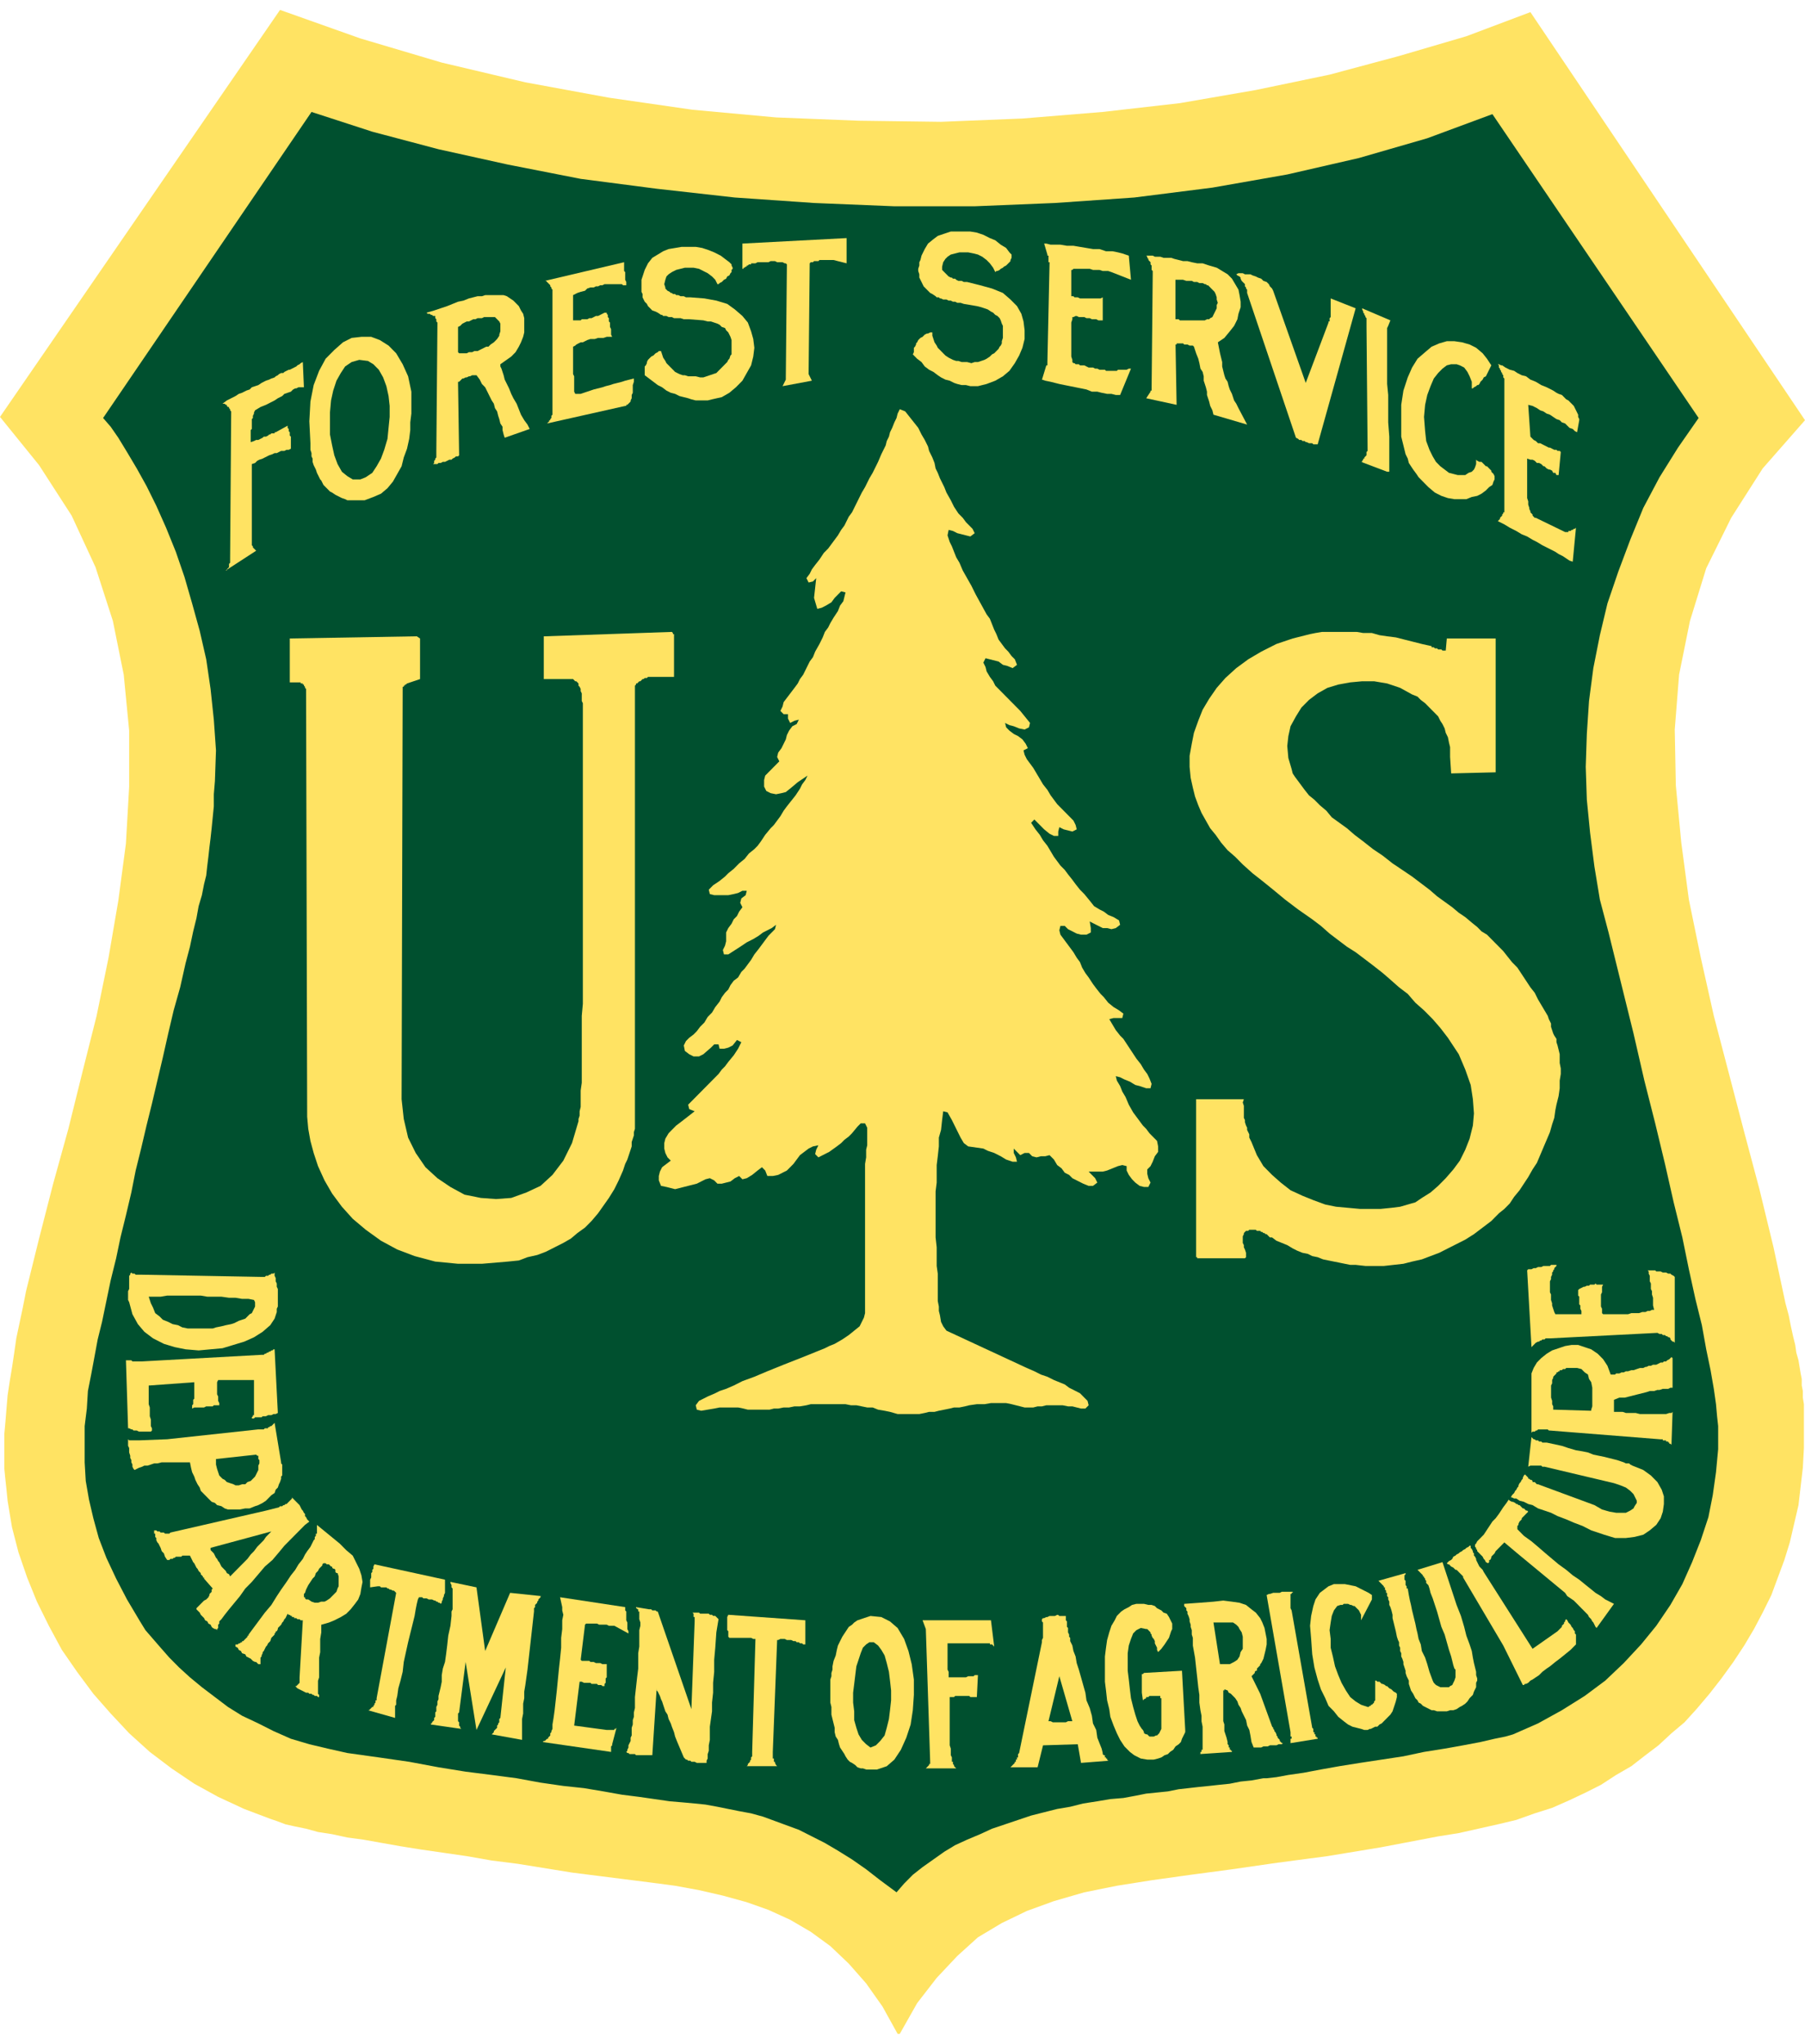
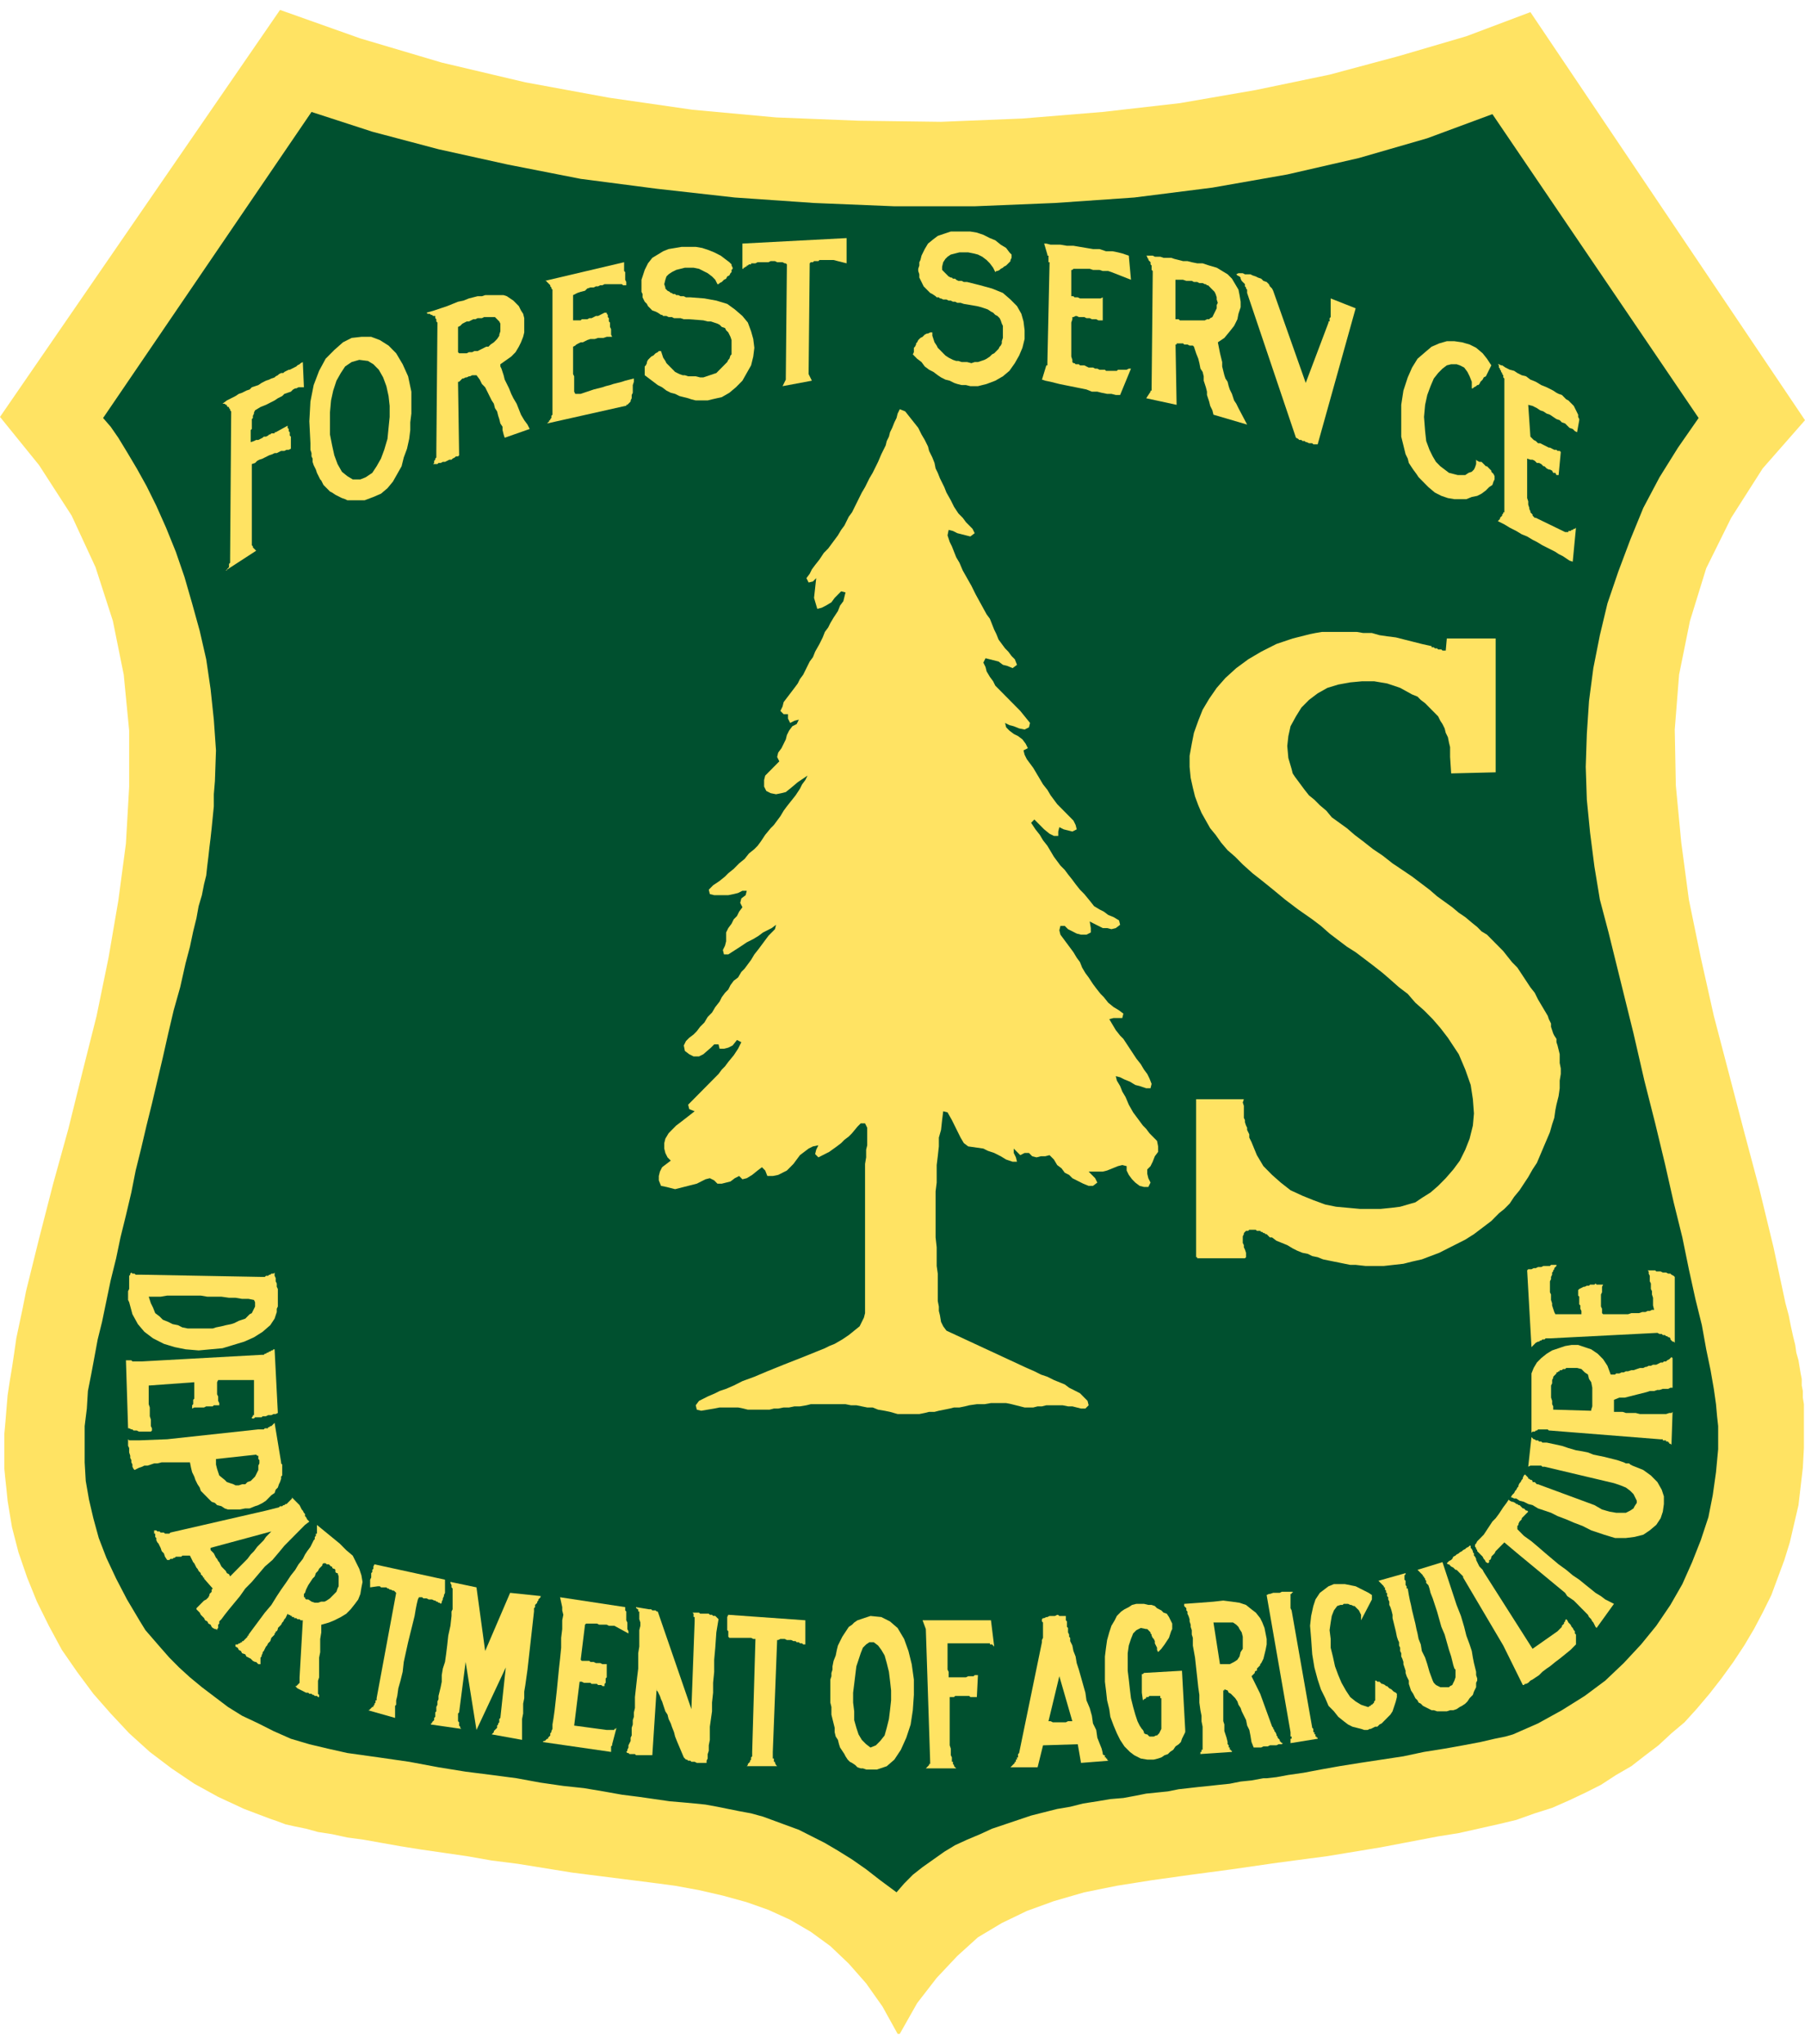
<svg xmlns="http://www.w3.org/2000/svg" width="91" height="103" viewBox="0 0 91 103" fill="none">
  <g clip-path="url(#clip0_6202_8080)">
    <path d="M40.876 97.359L39.836 96.751L38.742 96.253L37.648 95.866L36.444 95.534L35.24 95.258L34.036 95.037L32.778 94.871L31.464 94.705L30.151 94.539L28.838 94.373L27.47 94.152L26.102 93.931L24.788 93.765L23.53 93.544L22.381 93.378L21.232 93.212L20.192 93.046L19.262 92.881L18.331 92.715L17.511 92.604L16.744 92.438L16.033 92.328L15.431 92.162L14.884 92.051L14.392 91.941L13.954 91.775L13.625 91.664L12.312 91.167L10.999 90.558L9.795 89.895L8.646 89.121L7.551 88.292L6.512 87.352L5.581 86.357L4.706 85.362L3.885 84.256L3.119 83.15L2.462 81.934L1.861 80.718L1.368 79.502L0.93 78.23L0.602 76.959L0.383 75.632L0.328 75.079L0.274 74.581L0.219 74.028V73.476V72.868V72.259L0.274 71.651L0.328 70.988L0.383 70.325L0.492 69.606L0.602 68.942L0.711 68.224L0.821 67.45L0.985 66.676L1.149 65.902L1.313 65.072L1.97 62.419L2.681 59.654L3.447 56.89L4.159 54.016L4.87 51.196L5.472 48.266L5.965 45.391L6.348 42.516L6.512 39.641V36.822L6.238 34.002L5.691 31.294L4.815 28.584L3.612 25.986L1.97 23.443L0 21.011L14.118 0.5L18.167 1.937L22.271 3.154L26.485 4.149L30.698 4.923L34.912 5.531L39.125 5.918L43.284 6.084L47.443 6.139L51.547 5.973L55.596 5.641L59.481 5.199L63.311 4.536L67.032 3.762L70.534 2.822L73.927 1.827L77.156 0.611L91 21.177L88.866 23.609L87.279 26.097L86.02 28.64L85.2 31.294L84.652 34.002L84.433 36.767L84.488 39.586L84.762 42.461L85.145 45.336L85.747 48.266L86.403 51.196L87.17 54.126L87.936 57.056L88.702 59.931L89.413 62.861L90.015 65.68L90.179 66.289L90.288 66.841L90.398 67.339L90.507 67.781L90.562 68.168L90.672 68.555L90.726 68.887L90.781 69.219L90.836 69.495V69.827L90.891 70.103V70.435L90.945 70.767V71.154V71.541V71.983V72.978L90.891 73.973L90.781 74.913L90.672 75.853L90.453 76.793L90.234 77.733L89.96 78.617L89.632 79.502L89.304 80.386L88.866 81.271L88.428 82.1L87.936 82.929L87.388 83.758L86.787 84.588L86.184 85.362L85.528 86.136L84.926 86.799L84.269 87.352L83.613 87.96L82.956 88.458L82.245 89.01L81.479 89.453L80.713 89.951L79.947 90.337L79.126 90.725L78.25 91.111L77.375 91.388L76.444 91.719L75.514 91.941L74.529 92.162L73.544 92.383L72.504 92.549L69.604 93.102L66.923 93.544L64.406 93.876L62.108 94.207L60.028 94.484L58.058 94.76L56.307 95.037L54.666 95.368L53.134 95.811L51.766 96.308L50.507 96.916L49.303 97.635L48.264 98.575L47.224 99.68L46.239 100.952L45.363 102.5H45.254L44.488 101.118L43.667 99.957L42.791 98.962L41.861 98.077L40.876 97.359Z" fill="#FFE363" />
    <path d="M58.332 90.338L58.879 90.282L59.426 90.172L59.919 90.117L60.411 90.061L60.958 90.006L61.451 89.951L61.998 89.895L62.545 89.785L63.092 89.729L63.694 89.619H63.858L64.351 89.564L64.953 89.453L65.719 89.343L66.594 89.177L67.525 89.011L68.564 88.845L69.659 88.679L70.753 88.513L71.793 88.292L72.833 88.126L73.763 87.96L74.638 87.794L75.35 87.629L75.897 87.518L76.28 87.408L77.539 86.855L78.743 86.191L79.892 85.472L80.931 84.698L81.862 83.814L82.737 82.874L83.503 81.934L84.215 80.884L84.817 79.834L85.309 78.728L85.746 77.622L86.13 76.461L86.349 75.355L86.513 74.195L86.622 73.033V71.873L86.567 71.375L86.513 70.767L86.403 69.993L86.239 69.053L86.02 68.003L85.801 66.786L85.473 65.46L85.145 63.967L84.817 62.364L84.379 60.594L83.941 58.66L83.448 56.614L82.901 54.458L82.354 52.081L81.752 49.648L81.096 46.994L80.658 45.336L80.384 43.677L80.165 41.964L80.001 40.305L79.946 38.646L80.001 36.988L80.111 35.329L80.329 33.671L80.658 32.012L81.041 30.409L81.588 28.806L82.19 27.203L82.847 25.599L83.667 24.051L84.598 22.559L85.637 21.066L75.24 5.752L71.957 6.968L68.51 7.964L64.898 8.793L61.123 9.456L57.183 9.954L53.188 10.23L49.139 10.396H45.089L41.04 10.23L37.045 9.954L33.106 9.512L29.275 9.014L25.609 8.295L22.107 7.521L18.769 6.637L15.705 5.642L5.198 21.066L5.581 21.508L5.964 22.061L6.402 22.78L6.895 23.609L7.387 24.494L7.88 25.489L8.372 26.594L8.865 27.811L9.302 29.082L9.685 30.409L10.068 31.791L10.397 33.229L10.616 34.721L10.78 36.269L10.889 37.817L10.835 39.365L10.78 40.029V40.637L10.725 41.19L10.67 41.742L10.616 42.24L10.561 42.682L10.506 43.18L10.451 43.622L10.397 44.12L10.287 44.562L10.178 45.115L10.014 45.668L9.904 46.276L9.74 46.939L9.576 47.713L9.357 48.542L9.083 49.759L8.755 50.92L8.482 52.081L8.208 53.297L7.934 54.458L7.661 55.619L7.387 56.724L7.114 57.886L6.84 58.991L6.621 60.097L6.347 61.258L6.074 62.364L5.855 63.414L5.581 64.52L5.362 65.57L5.144 66.621L4.925 67.505L4.761 68.39L4.596 69.274L4.432 70.103L4.378 70.988L4.268 71.873V72.812V73.697L4.323 74.637L4.487 75.577L4.706 76.516L4.979 77.512L5.362 78.507L5.855 79.557L6.402 80.608L7.059 81.713L7.332 82.156L7.715 82.598L8.098 83.04L8.536 83.538L9.029 84.035L9.576 84.533L10.178 85.03L10.835 85.528L11.491 86.025L12.203 86.468L13.023 86.855L13.789 87.242L14.665 87.629L15.595 87.905L16.526 88.126L17.51 88.347L19.097 88.569L20.63 88.79L22.107 89.066L23.475 89.287L24.788 89.453L26.047 89.619L27.251 89.84L28.4 90.006L29.439 90.117L30.424 90.282L31.355 90.448L32.23 90.559L32.996 90.669L33.762 90.78L34.419 90.835L35.021 90.891L35.568 90.946L36.17 91.056L36.717 91.167L37.264 91.277L37.866 91.388L38.468 91.554L39.07 91.775L39.672 91.996L40.274 92.217L40.931 92.549L41.587 92.881L42.244 93.268L42.955 93.71L43.667 94.207L44.378 94.76L45.199 95.368L45.582 94.926L46.02 94.484L46.512 94.097L47.059 93.71L47.606 93.323L48.154 92.991L48.756 92.715L49.412 92.439L50.014 92.162L50.671 91.941L51.328 91.72L51.984 91.499L52.641 91.333L53.297 91.167L53.954 91.056L54.611 90.891L55.322 90.78L55.979 90.669L56.636 90.614L57.237 90.503L57.785 90.393L58.332 90.338Z" fill="#00502F" />
    <path d="M49.577 57.885L48.81 57.775L48.592 57.609L48.428 57.332L47.99 56.448L47.771 56.061L47.552 56.006L47.497 56.448L47.443 56.946L47.333 57.332V57.775L47.278 58.272L47.224 58.715V59.599L47.169 60.041V62.363L47.224 62.861V63.801L47.278 64.188V65.57L47.333 65.846V66.067L47.388 66.289L47.443 66.62L47.552 66.841L47.716 67.062L51.766 68.942L52.148 69.108L52.477 69.274L52.805 69.385L53.134 69.55L53.681 69.772L53.9 69.937L54.447 70.214L54.83 70.601L54.885 70.822L54.72 70.988H54.502L54.064 70.877H53.845L53.571 70.822H52.75L52.532 70.877H52.313L52.094 70.933H51.656L50.999 70.767L50.726 70.711H49.96L49.632 70.767H49.248L48.865 70.822L48.646 70.877L48.373 70.933H48.099L47.88 70.988L47.333 71.098L47.114 71.154H46.841L46.622 71.209L46.348 71.264H45.254L44.871 71.154L44.597 71.098L44.269 71.043L43.995 70.933H43.721L43.174 70.822H42.901L42.627 70.767H40.876L40.657 70.822L40.329 70.877H40.055L39.782 70.933H39.508L39.234 70.988H39.016L38.797 71.043H37.702L37.483 70.988L37.21 70.933H36.279L36.006 70.988L35.349 71.098L35.13 71.043L35.076 70.822L35.24 70.601L35.678 70.38L36.061 70.214L36.279 70.103L36.608 69.993L36.991 69.827L37.429 69.606L38.031 69.385L38.687 69.108L39.508 68.776L40.493 68.389L41.587 67.947L41.806 67.837L42.08 67.726L42.463 67.505L42.791 67.284L43.339 66.841L43.557 66.399L43.612 66.178V58.659L43.667 58.328V57.941L43.721 57.719V56.835L43.612 56.614H43.393L43.229 56.78L42.955 57.111L42.791 57.277L42.572 57.443L42.408 57.609L42.19 57.775L41.806 58.051L41.259 58.328L41.095 58.162L41.15 57.941L41.259 57.719L40.986 57.775L40.767 57.885L40.329 58.217L40.001 58.659L39.672 58.991L39.234 59.212L38.961 59.267H38.687L38.578 58.991L38.414 58.825L38.195 58.991L37.921 59.212L37.648 59.378L37.429 59.433L37.264 59.267L37.046 59.378L36.827 59.544L36.389 59.654H36.17L36.006 59.489L35.787 59.378L35.568 59.433L35.13 59.654L34.036 59.931L33.598 59.82L33.325 59.765L33.215 59.489V59.267L33.27 59.046L33.38 58.825L33.817 58.493L33.653 58.328L33.544 58.106L33.489 57.885V57.609L33.544 57.388L33.708 57.111L34.091 56.724L34.31 56.559L35.021 56.006L34.748 55.895L34.693 55.674L36.225 54.126L36.389 53.905L36.553 53.739L36.717 53.518L36.991 53.186L37.21 52.854L37.374 52.523L37.155 52.412L36.936 52.688L36.717 52.799L36.499 52.854H36.279L36.225 52.633H36.006L35.842 52.799L35.459 53.131L35.24 53.241H34.966L34.748 53.131L34.529 52.965L34.474 52.688L34.583 52.467L34.748 52.301L34.966 52.136L35.13 51.97L35.295 51.749L35.514 51.528L35.678 51.251L35.897 51.03L36.061 50.754L36.279 50.477L36.389 50.256L36.553 50.035L36.717 49.869L36.827 49.648L36.991 49.427L37.21 49.261L37.374 48.984L37.538 48.819L37.866 48.376L38.031 48.1L38.249 47.824L38.742 47.16L39.07 46.828L39.125 46.607L38.906 46.773L38.468 46.994L38.249 47.16L37.976 47.326L37.648 47.492L37.319 47.713L36.717 48.1H36.499L36.444 47.879L36.553 47.658L36.608 47.437V46.994L36.717 46.773L36.882 46.552L36.991 46.331L37.155 46.165L37.264 45.944L37.429 45.723L37.319 45.502L37.374 45.28L37.593 45.114L37.648 44.893H37.429L37.21 45.004L36.991 45.059L36.717 45.114H36.006L35.787 45.059L35.733 44.838L35.951 44.617L36.279 44.396L36.553 44.175L36.717 44.009L36.991 43.788L37.264 43.511L37.538 43.29L37.757 43.014L38.031 42.793L38.195 42.627L38.359 42.406L38.578 42.074L38.851 41.742L39.016 41.576L39.344 41.134L39.508 40.858L39.672 40.636L40.11 40.084L40.329 39.752L40.438 39.531L40.602 39.31L40.712 39.089L40.219 39.42L39.891 39.697L39.617 39.918L39.399 39.973L39.125 40.028L38.851 39.973L38.633 39.862L38.523 39.641V39.31L38.578 39.089L39.289 38.37L39.18 38.149L39.234 37.928L39.399 37.706L39.617 37.264L39.672 37.043L39.782 36.822L39.946 36.601L40.165 36.49L40.274 36.269L40.055 36.324L39.836 36.435L39.727 36.214V35.993H39.508L39.344 35.827L39.453 35.606L39.508 35.384L40.055 34.666L40.219 34.445L40.329 34.224L40.493 34.002L40.822 33.339L40.986 33.118L41.095 32.842L41.314 32.455L41.478 32.123L41.587 31.846L41.752 31.625L41.861 31.404L42.025 31.128L42.244 30.796L42.353 30.519L42.518 30.298L42.627 29.856L42.408 29.801L42.08 30.132L41.916 30.354L41.642 30.519L41.423 30.63L41.204 30.685L41.04 30.132L41.15 29.137L40.986 29.303L40.767 29.358L40.657 29.137L40.822 28.916L40.931 28.695L41.095 28.474L41.314 28.197L41.533 27.866L41.752 27.645L42.244 26.981L42.408 26.705L42.572 26.484L42.791 26.041L42.955 25.82L43.448 24.825L43.612 24.549L43.831 24.107L43.995 23.83L44.269 23.277L44.433 22.89L44.652 22.448L44.706 22.227L44.816 22.006L44.871 21.785L44.98 21.563L45.09 21.287L45.199 21.066L45.254 20.845L45.363 20.623L45.637 20.734L46.294 21.563L46.458 21.895L46.622 22.172L46.786 22.503L46.841 22.724L47.005 23.056L47.114 23.332L47.169 23.609L47.278 23.83L47.388 24.107L47.607 24.549L47.716 24.825L47.935 25.212L48.099 25.544L48.318 25.876L48.537 26.097L48.701 26.318L49.03 26.65L49.139 26.871L48.92 27.037L48.264 26.871L48.044 26.76L47.826 26.705L47.771 26.981L47.88 27.313L47.99 27.534L48.209 28.087L48.373 28.363L48.537 28.75L48.975 29.524L49.194 29.966L49.741 30.962L49.905 31.183L50.124 31.736L50.233 31.957L50.343 32.233L50.671 32.676L50.835 32.842L50.999 33.063L51.164 33.228L51.273 33.505L51.054 33.671L50.781 33.56L50.562 33.505L50.343 33.339L49.686 33.173L49.577 33.394L49.686 33.615L49.741 33.837L49.905 34.113L50.069 34.334L50.178 34.555L51.437 35.827L51.93 36.435L51.875 36.656L51.656 36.767L51.382 36.711L51.109 36.601L50.89 36.545L50.671 36.435L50.726 36.656L50.89 36.822L51.109 36.988L51.328 37.098L51.547 37.264L51.711 37.485L51.82 37.706L51.601 37.817L51.656 38.038L51.766 38.259L52.094 38.702L52.586 39.531L52.805 39.807L52.969 40.084L53.298 40.526L54.118 41.355L54.228 41.576L54.283 41.797L54.064 41.908L53.626 41.797L53.407 41.687L53.352 41.908V42.129H53.134L52.914 42.019L52.641 41.797L52.148 41.3L51.984 41.466L52.203 41.797L52.422 42.074L52.586 42.35L52.805 42.627L53.134 43.18L53.462 43.622L53.681 43.843L53.845 44.064L54.064 44.34L54.228 44.562L54.447 44.838L54.666 45.059L54.939 45.391L55.158 45.667L55.432 45.833L55.651 45.944L55.87 46.11L56.143 46.22L56.417 46.386L56.471 46.607L56.252 46.773L56.034 46.828L55.815 46.773H55.596L54.939 46.441L54.994 46.773V46.994L54.775 47.105H54.502L54.283 47.05L53.845 46.828L53.681 46.663H53.462L53.407 46.884L53.462 47.105L54.118 47.989L54.283 48.266L54.447 48.487L54.556 48.763L54.72 49.04L54.885 49.261L55.103 49.593L55.268 49.814L55.486 50.09L55.651 50.256L55.87 50.532L56.143 50.754L56.417 50.919L56.636 51.085L56.581 51.306H56.143L55.924 51.362L56.252 51.914L56.471 52.191L56.636 52.357L57.292 53.352L57.511 53.628L57.675 53.905L57.84 54.126L57.949 54.347L58.058 54.623L58.004 54.845H57.785L57.456 54.734L57.237 54.679L56.964 54.513L56.69 54.402L56.471 54.292L56.252 54.236L56.307 54.458L56.471 54.734L56.581 55.011L56.745 55.287L56.909 55.674L57.128 56.061L57.62 56.724L57.785 56.89L57.949 57.111L58.332 57.498L58.387 57.775V58.051L58.222 58.272L58.113 58.549L58.004 58.77L57.84 58.936V59.157L57.894 59.378L58.004 59.599L57.894 59.82H57.675L57.456 59.765L57.237 59.599L57.073 59.433L56.909 59.212L56.8 58.991V58.77L56.581 58.715L56.362 58.77L55.815 58.991L55.596 59.046H54.885L55.213 59.378L55.322 59.599L55.103 59.765H54.885L54.611 59.654L54.064 59.378L53.9 59.212L53.681 59.102L53.517 58.88L53.298 58.715L53.134 58.438L52.914 58.217L52.696 58.272H52.477L52.258 58.328L52.039 58.272L51.875 58.106H51.656L51.437 58.217L51.109 57.885V58.106L51.218 58.328L51.273 58.549H51.054L50.726 58.438L50.452 58.272L50.124 58.106L49.796 57.996L49.577 57.885Z" fill="#FFE363" />
-     <path d="M32.504 34.169L32.449 34.224H32.395L32.34 34.279L32.285 34.334H32.23L32.176 34.39L32.121 34.445H32.066V34.5L32.011 34.556V34.611V56.282V56.448V56.614V56.725V56.891L31.957 57.056V57.222L31.902 57.388L31.847 57.554V57.775L31.793 57.941L31.738 58.107L31.683 58.273L31.628 58.438L31.519 58.66L31.464 58.825L31.41 58.991L31.191 59.489L30.972 59.931L30.698 60.373L30.425 60.76L30.151 61.147L29.823 61.534L29.494 61.866L29.111 62.142L28.783 62.419L28.4 62.64L27.962 62.861L27.524 63.082L27.087 63.248L26.594 63.359L26.156 63.525L25.609 63.58L24.296 63.691H23.092L21.943 63.58L20.903 63.303L20.028 62.972L19.207 62.529L18.441 61.977L17.784 61.424L17.237 60.816L16.744 60.152L16.361 59.489L16.033 58.77L15.814 58.107L15.65 57.499L15.541 56.891L15.486 56.282L15.431 34.887V34.832V34.777V34.721L15.376 34.666V34.611L15.322 34.556V34.5H15.267V34.445H15.212H15.158V34.39H14.72H14.665H14.61V34.334V34.279V32.178L21.013 32.068L21.177 32.178V34.224L20.52 34.445L20.465 34.5H20.411V34.556H20.356V34.611H20.301V34.666V34.721V34.777L20.247 55.398L20.356 56.393L20.575 57.333L20.958 58.107L21.45 58.825L22.052 59.378L22.709 59.821L23.42 60.208L24.241 60.373L25.007 60.429L25.773 60.373L26.539 60.097L27.251 59.765L27.853 59.212L28.4 58.494L28.838 57.609L29.166 56.504V56.393L29.221 56.227V56.006L29.275 55.785V55.564V55.287V54.956L29.33 54.569V54.182V53.795V53.352V52.855V52.357V51.804V51.196L29.385 50.588V35.44L29.33 35.33V35.164V35.053V34.943L29.275 34.832V34.721L29.221 34.611L29.166 34.556V34.445L29.111 34.39L29.057 34.334H29.002L28.947 34.279L28.892 34.224H28.783H28.728H27.415V32.344V32.289V32.234V32.178V32.123V32.068H27.47L33.872 31.847L33.926 31.902V31.957H33.981V32.012V34.113H32.668L32.613 34.169H32.559H32.504Z" fill="#FFE363" />
    <path d="M77.812 57.83L77.648 58.217L77.484 58.604L77.265 58.936L77.046 59.323L76.827 59.655L76.609 59.986L76.335 60.318L76.116 60.65L75.843 60.926L75.569 61.147L75.186 61.534L74.748 61.866L74.31 62.198L73.873 62.474L73.435 62.695L72.997 62.916L72.559 63.138L72.122 63.303L71.684 63.469L71.191 63.58L70.754 63.691L70.261 63.746L69.769 63.801H69.331H68.838L68.346 63.746H68.072L67.799 63.691L67.525 63.635L67.251 63.58L66.978 63.525L66.704 63.469L66.431 63.359L66.157 63.303L65.938 63.193L65.665 63.138L65.391 63.027L65.172 62.916L64.898 62.751L64.625 62.64L64.351 62.529L64.132 62.364H64.023L63.968 62.308L63.913 62.253L63.859 62.198H63.804L63.749 62.143H63.695L63.64 62.087H63.585L63.531 62.032H63.421H63.366L63.312 61.977H63.257H63.147H63.093H62.983L62.928 62.032H62.874H62.819L62.764 62.087L62.71 62.143V62.198L62.655 62.308V62.364V62.419V62.529V62.64L62.71 62.751V62.861L62.764 62.972L62.819 63.138V63.193V63.248V63.303V63.359L62.764 63.414H60.411H60.357V63.359H60.302V63.303V63.248V63.193V63.138V63.082V55.398H62.71L62.655 55.564L62.71 55.73V55.895V56.061V56.172V56.338L62.764 56.448V56.559L62.819 56.725L62.874 56.835V56.946L62.928 57.056L62.983 57.167V57.333L63.038 57.443L63.093 57.554L63.366 58.217L63.695 58.77L64.132 59.212L64.57 59.599L65.063 59.986L65.665 60.263L66.212 60.484L66.814 60.705L67.361 60.816L67.963 60.871L68.565 60.926H69.112H69.604L70.152 60.871L70.589 60.816L70.972 60.705L71.355 60.595L71.684 60.373L72.122 60.097L72.505 59.765L72.888 59.378L73.271 58.936L73.599 58.494L73.873 57.941L74.091 57.388L74.256 56.725L74.31 56.117L74.256 55.398L74.146 54.679L73.873 53.905L73.544 53.131L72.997 52.302L72.614 51.804L72.231 51.362L71.793 50.92L71.355 50.533L70.972 50.09L70.535 49.759L70.097 49.372L69.714 49.04L69.221 48.653L68.784 48.321L68.346 47.99L67.908 47.713L67.47 47.382L67.033 47.05L66.595 46.663L66.157 46.331L65.446 45.834L64.789 45.336L64.187 44.838L63.64 44.396L63.147 44.009L62.655 43.567L62.272 43.18L61.889 42.848L61.56 42.461L61.287 42.074L61.013 41.743L60.794 41.356L60.576 40.969L60.411 40.582L60.247 40.139L60.138 39.697L60.028 39.2L59.974 38.647V38.094L60.083 37.486L60.193 36.933L60.411 36.325L60.63 35.772L60.959 35.219L61.342 34.666L61.779 34.169L62.327 33.671L62.928 33.229L63.585 32.842L64.351 32.455L65.172 32.178L66.048 31.957L66.321 31.902L66.65 31.847H66.978H67.306H67.689H68.017H68.401L68.729 31.902H69.167L69.55 32.012L69.933 32.068L70.371 32.123L70.808 32.234L71.246 32.344L71.684 32.455L72.176 32.565V32.621H72.231H72.286L72.341 32.676H72.395H72.45L72.505 32.731H72.559H72.614H72.669L72.723 32.786H72.778H72.833H72.888L72.942 32.178H75.405V38.923L73.161 38.978L73.107 38.149V37.928V37.651L73.052 37.43L72.997 37.154L72.888 36.933L72.833 36.712L72.723 36.49L72.614 36.325L72.505 36.103L72.341 35.938L72.176 35.772L72.012 35.606L71.848 35.44L71.629 35.274L71.465 35.108L71.191 34.998L70.589 34.666L69.933 34.445L69.276 34.334H68.674L68.072 34.39L67.47 34.5L66.923 34.666L66.431 34.943L65.993 35.274L65.61 35.661L65.336 36.103L65.063 36.601L64.953 37.099L64.898 37.596L64.953 38.204L65.117 38.757L65.172 38.978L65.281 39.144L65.446 39.365L65.61 39.587L65.774 39.807L65.993 40.084L66.266 40.305L66.54 40.582L66.868 40.858L67.142 41.19L67.525 41.466L67.908 41.743L68.291 42.074L68.729 42.406L69.221 42.793L69.714 43.125L70.206 43.512L70.699 43.843L71.191 44.175L71.629 44.507L72.067 44.838L72.45 45.17L72.833 45.447L73.216 45.723L73.544 45.999L73.873 46.221L74.201 46.497L74.475 46.718L74.693 46.939L74.967 47.105L75.186 47.326L75.35 47.492L75.569 47.713L75.788 47.934L76.007 48.211L76.226 48.487L76.499 48.764L76.718 49.095L76.937 49.427L77.156 49.759L77.375 50.035L77.539 50.367L77.703 50.643L77.867 50.92L78.031 51.196L78.086 51.362L78.195 51.583V51.749L78.25 51.915L78.305 52.081L78.36 52.191L78.469 52.357V52.523L78.524 52.689L78.579 52.91L78.633 53.131V53.352V53.574L78.688 53.85V54.126L78.633 54.458V54.845L78.579 55.232L78.469 55.674L78.414 55.951L78.36 56.338L78.25 56.669L78.141 57.056L77.977 57.443L77.812 57.83Z" fill="#FFE363" />
    <path d="M76.499 74.969L76.554 74.913V74.858L76.609 74.747L76.663 74.692L76.718 74.581L76.773 74.526V74.471L76.827 74.36L76.882 74.305V74.25V74.305L76.937 74.36L76.992 74.415L77.046 74.471V74.526H77.101L77.156 74.581H77.211L77.265 74.637V74.692H77.32H77.375L77.429 74.747L77.484 74.803H77.539L80.384 75.853L80.767 76.074L81.15 76.185L81.479 76.24H81.752H81.971L82.19 76.129L82.354 76.019L82.409 75.908L82.519 75.743V75.632L82.409 75.411L82.354 75.3L82.19 75.134L81.971 74.969L81.698 74.858L81.369 74.747L77.867 73.918H77.812H77.758L77.703 73.863H77.648H77.594H77.539H77.484H77.429H77.375H77.32H77.211H77.156L77.046 73.918L77.211 72.425L77.265 72.481L77.32 72.536H77.375L77.429 72.591H77.539L77.594 72.647H77.648H77.703L77.758 72.702H77.812H77.867H77.922H77.977L78.743 72.868L79.071 72.978L79.454 73.089L79.782 73.144L80.056 73.199L80.33 73.31L80.603 73.365L80.877 73.421L81.096 73.476L81.315 73.531L81.533 73.586L81.698 73.642L81.862 73.697L81.971 73.752H82.135L82.19 73.807L82.299 73.863L82.847 74.084L83.23 74.36L83.558 74.692L83.777 75.079L83.886 75.411V75.798L83.832 76.185L83.722 76.516L83.503 76.848L83.175 77.125L82.847 77.346L82.409 77.456L81.971 77.512H81.424L80.877 77.346L80.22 77.125L79.782 76.903L79.345 76.737L78.962 76.572L78.524 76.406L78.195 76.24L77.867 76.129L77.539 76.019L77.265 75.853L77.046 75.798L76.827 75.687L76.609 75.632L76.445 75.521H76.335L76.226 75.466H76.171L76.226 75.355L76.28 75.3L76.335 75.245L76.39 75.134L76.445 75.079L76.499 74.969Z" fill="#FFE363" />
    <path d="M9.74 70.546L9.795 70.49V70.38V70.324V70.214V70.159V70.048V69.937V69.882V69.772V69.661L7.497 69.827V69.882V69.993V70.103V70.269V70.435V70.601V70.767L7.552 70.933V71.154V71.375L7.606 71.541V71.707V71.872L7.661 71.983V72.094L7.606 72.149H7.552H7.497H7.442H7.333H7.278H7.168H7.114H7.004L6.895 72.094H6.84H6.731L6.676 72.038H6.621L6.512 71.983H6.457L6.348 68.5V68.555H6.402H6.457H6.512H6.567H6.621L6.676 68.611H6.785H6.84H6.895H6.95H7.004H7.059H7.114H7.168L13.188 68.279H13.242H13.297L13.352 68.224H13.407L13.461 68.168H13.516L13.571 68.113H13.626L13.68 68.058H13.735L13.79 68.002H13.844L14.008 71.209L13.899 71.264H13.79L13.68 71.32H13.571H13.516L13.407 71.375H13.352H13.242L13.188 71.43H13.078H13.024H12.969H12.859L12.805 71.485H12.75H12.695V71.43L12.75 71.375V71.32H12.805V71.264V71.209V71.154V71.098V69.55H10.999L10.944 69.661V69.772V69.882V69.937V70.048V70.103V70.214V70.269L10.999 70.38V70.435V70.49V70.546V70.601L11.054 70.711V70.767V70.822H10.999H10.944H10.889H10.835H10.78L10.725 70.877H10.616H10.506H10.397L10.287 70.933H10.178H10.069H9.959H9.795L9.686 70.988V70.933V70.822L9.74 70.767V70.711V70.601V70.546Z" fill="#FFE363" />
    <path d="M79.618 65.736V65.681V65.57V65.515V65.459V65.349L79.563 65.294V65.238V65.128V65.017L79.618 64.962L79.728 64.907L79.837 64.851H79.892L80.001 64.796H80.111L80.165 64.741H80.275H80.33H80.384L80.439 64.685L80.494 64.741H80.549H80.603H80.713H80.767H80.822L80.767 64.851V64.962V65.017V65.128L80.713 65.238V65.294V65.404V65.515V65.57V65.681V65.791V65.846L80.767 65.957V66.068V66.178L80.822 66.233H80.986H81.15H81.315H81.479H81.698H81.862H82.081L82.245 66.178H82.409H82.628L82.792 66.123H82.956L83.066 66.068H83.175L83.285 66.012H83.394L83.339 65.791V65.625V65.404L83.285 65.238V65.072L83.23 64.962V64.851V64.685L83.175 64.575V64.464V64.354V64.299L83.12 64.188V64.133V64.077L83.066 64.022H83.12H83.175H83.23H83.339H83.449L83.503 64.077H83.613H83.722L83.832 64.133H83.886H83.996L84.105 64.188H84.215L84.269 64.243L84.379 64.299L84.434 64.354V67.671L84.379 67.615H84.324L84.269 67.56L84.215 67.505V67.45L84.16 67.394H84.105L84.051 67.339H83.996L83.941 67.284H83.886H83.832L83.777 67.228H83.722H83.667L83.558 67.173L78.141 67.45H78.086H77.977H77.922L77.867 67.505H77.812H77.758L77.703 67.56H77.648L77.594 67.615H77.539L77.429 67.671L77.375 67.726L77.32 67.781L77.265 67.837L77.211 67.892L76.992 64.022L77.046 63.967H77.156H77.211L77.32 63.911H77.429L77.539 63.856H77.594H77.703L77.812 63.801H77.922H78.031H78.141L78.195 63.746H78.305H78.36H78.469V63.801L78.414 63.856L78.36 63.911V63.967L78.305 64.022V64.077L78.25 64.133V64.188V64.243L78.195 64.354V64.464L78.141 64.575V64.685V64.796V64.907V65.017V65.128L78.195 65.238V65.349V65.515L78.25 65.681V65.791L78.305 65.957L78.36 66.123L78.414 66.233H79.728V66.178V66.068L79.673 65.957V65.902V65.791L79.618 65.736Z" fill="#FFE363" />
    <path d="M76.499 75.798L76.554 75.853H76.608L76.663 75.908L76.718 75.963L76.772 76.019H76.827L76.882 76.074L76.936 76.129H76.991L77.046 76.185L76.991 76.24L76.936 76.295L76.882 76.351L76.827 76.406L76.772 76.461L76.718 76.516V76.572L76.663 76.627L76.608 76.682L76.554 76.793V76.848L76.499 76.903V76.959V77.014V77.069L76.827 77.401L77.21 77.677L77.538 77.954L77.922 78.286L78.25 78.562L78.578 78.838L78.961 79.115L79.29 79.391L79.618 79.612L79.891 79.834L80.165 80.055L80.439 80.276L80.712 80.442L80.931 80.608L81.15 80.718L81.369 80.829L80.493 82.045L80.439 81.99L80.384 81.879L80.329 81.768L80.275 81.713L80.22 81.603L80.11 81.492L80.056 81.382L79.946 81.271L79.837 81.16L79.727 81.05L79.618 80.939L79.454 80.773L79.344 80.663L79.18 80.552L79.016 80.442L78.906 80.276L76.499 78.286L75.842 77.733L75.733 77.843L75.678 77.899L75.623 77.954L75.514 78.064L75.459 78.12L75.404 78.175L75.35 78.286L75.295 78.341L75.24 78.396L75.186 78.451V78.507L75.131 78.617H75.076V78.728L75.021 78.783L74.912 78.728L74.857 78.617L74.802 78.562L74.748 78.451L74.693 78.396L74.638 78.341L74.584 78.286L74.529 78.23L74.474 78.175V78.12L74.419 78.064V78.009L74.365 77.954V77.899V77.843L74.419 77.788L74.474 77.677L74.584 77.567L74.693 77.456L74.802 77.346L74.912 77.18L75.021 77.014L75.131 76.848L75.24 76.682L75.404 76.516L75.569 76.295L75.678 76.129L75.787 75.963L75.952 75.743L76.061 75.577L76.116 75.632L76.225 75.687H76.28L76.389 75.743L76.444 75.798H76.499Z" fill="#FFE363" />
    <path d="M73.599 79.281L73.544 79.225L73.49 79.17L73.435 79.115H73.38L73.325 79.059L73.271 79.004L73.161 78.949L73.106 78.894L73.052 78.838H72.997L72.942 78.783L72.997 78.728L73.052 78.672L73.161 78.617L73.216 78.562L73.271 78.451L73.38 78.396L73.435 78.341L73.544 78.285L73.599 78.23L73.709 78.175L73.763 78.119L73.873 78.064L73.927 78.009L74.037 77.954L74.091 77.898H74.146V77.954V78.009L74.201 78.064L74.256 78.175V78.23L74.31 78.285V78.396L74.365 78.451L74.42 78.562V78.617L74.475 78.728L74.529 78.838L74.584 78.949L74.693 79.059L74.748 79.115L74.803 79.225L77.265 83.095L78.524 82.211L78.579 82.155L78.633 82.1L78.688 82.045L78.743 81.99V81.934L78.797 81.879L78.852 81.824V81.768L78.907 81.713V81.658L78.962 81.603L79.016 81.658L79.071 81.768L79.126 81.824L79.18 81.879L79.235 81.99L79.29 82.045L79.345 82.155L79.399 82.211V82.321L79.454 82.376V82.487V82.542V82.653V82.708V82.819V82.874L79.18 83.15L78.907 83.372L78.633 83.593L78.414 83.758L78.141 83.98L77.977 84.09L77.758 84.256L77.594 84.422L77.429 84.532L77.265 84.643L77.156 84.698L77.046 84.809L76.937 84.864H76.882L76.827 84.92H76.773L75.788 82.929L73.763 79.501V79.446L73.709 79.391L73.654 79.336L73.599 79.281Z" fill="#FFE363" />
    <path d="M63.038 13.824L63.148 13.879L63.312 13.934L63.421 13.99L63.585 14.045L63.695 14.155L63.859 14.211L63.968 14.321L64.023 14.432L64.132 14.543L64.187 14.653L65.829 19.297L66.978 16.256V16.201H67.033V16.146V16.09V16.035L67.087 15.98V15.925V15.869V15.814V15.759V15.04L68.346 15.538L66.431 22.393H66.376H66.321H66.266H66.212L66.157 22.338H66.102H66.048H65.993L65.883 22.282H65.829L65.774 22.227H65.665L65.61 22.172H65.5L65.446 22.116L65.336 22.061L62.874 14.764V14.708V14.653V14.598L62.819 14.543V14.487L62.764 14.432V14.321L62.71 14.266L62.655 14.211L62.6 14.155L62.545 14.045V13.99L62.491 13.934L62.381 13.879L62.327 13.824L62.436 13.769H62.545H62.655L62.764 13.824H62.874H63.038Z" fill="#FFE363" />
    <path d="M24.952 87.186L25.007 87.131L25.062 87.076V87.02V86.965L25.116 86.91V86.854L25.171 86.799V86.744V86.688V86.633L25.226 86.578L25.5 84.035L24.022 87.186L23.475 83.758L23.146 86.302L23.092 86.357V86.412V86.467V86.522V86.578V86.633V86.688V86.744L23.146 86.799V86.854V86.91V86.965L23.201 87.02V87.076L23.256 87.131L21.724 86.91V86.854H21.779V86.799L21.833 86.744L21.888 86.688V86.633V86.578L21.943 86.522V86.467V86.412V86.357V86.302L21.997 86.246V86.191V86.136V86.08V86.025L22.052 85.914V85.749L22.107 85.638V85.472L22.162 85.251L22.216 85.03L22.271 84.754V84.422L22.326 84.09L22.435 83.758L22.49 83.371L22.545 82.929L22.599 82.432L22.709 81.934L22.764 81.436V81.215L22.818 81.105V80.939V80.773V80.662V80.552V80.441V80.331V80.22V80.165V80.054L22.764 79.999V79.944V79.888L22.709 79.778V79.723L24.022 79.999L24.46 83.206L25.718 80.275L27.305 80.441H27.251V80.497L27.196 80.552L27.141 80.607V80.662L27.086 80.718V80.773L27.032 80.828L26.977 80.883V80.939V80.994L26.922 81.049V81.105V81.16V81.215L26.594 84.145L26.539 84.532L26.485 84.919L26.43 85.251V85.583L26.375 85.859V86.136V86.357L26.32 86.633V86.854V87.02V87.186V87.296V87.462V87.518V87.628V87.684L24.788 87.407L24.843 87.352L24.898 87.296V87.241L24.952 87.186Z" fill="#FFE363" />
    <path d="M48.099 19.297L47.88 19.186L47.661 19.131L47.442 19.02L47.278 18.91L47.059 18.744L46.84 18.633L46.621 18.468L46.458 18.246L46.238 18.08L46.02 17.859L46.074 17.749V17.638V17.528L46.129 17.472L46.184 17.362V17.306L46.238 17.251L46.293 17.141L46.348 17.085L46.403 17.03L46.512 16.975L46.567 16.919L46.621 16.864L46.731 16.809H46.786L46.895 16.754H47.005V16.919L47.059 17.085L47.114 17.251L47.224 17.417L47.278 17.528L47.388 17.638L47.497 17.749L47.606 17.859L47.661 17.915L47.826 18.025L47.935 18.08L48.044 18.136L48.208 18.191H48.318L48.482 18.246H48.592H48.756L48.974 18.302L49.139 18.246H49.303L49.467 18.191L49.631 18.136L49.74 18.08L49.904 17.97L50.014 17.859L50.124 17.804L50.233 17.694L50.342 17.583L50.398 17.472L50.452 17.417L50.507 17.306V17.196L50.561 17.03V16.864V16.698V16.588V16.422L50.507 16.311L50.452 16.145L50.398 16.035L50.288 15.924L50.178 15.869L50.069 15.758L49.96 15.703L49.795 15.593L49.631 15.537L49.467 15.482L49.248 15.427L48.592 15.316L48.427 15.261H48.263L48.154 15.206H48.044L47.935 15.15H47.826L47.716 15.095H47.606H47.552L47.442 15.04H47.388L47.333 14.985H47.278H47.224L47.169 14.929L47.005 14.819L46.895 14.763L46.786 14.653L46.676 14.542L46.567 14.432L46.512 14.321L46.458 14.211L46.403 14.1L46.348 13.989V13.824L46.293 13.658V13.547L46.348 13.381V13.216L46.403 13.105L46.458 12.884L46.621 12.552L46.786 12.276L47.059 12.055L47.278 11.889L47.606 11.778L47.935 11.668H48.263H48.592H48.92L49.248 11.723L49.576 11.833L49.904 11.999L50.178 12.11L50.452 12.331L50.725 12.497L50.89 12.718L50.944 12.773L50.999 12.829V12.939V12.994L50.944 13.105V13.16L50.89 13.216L50.78 13.326L50.725 13.381L50.616 13.437L50.561 13.492L50.452 13.547L50.398 13.602L50.288 13.658H50.233L50.178 13.713L50.069 13.492L49.904 13.271L49.74 13.105L49.522 12.939L49.303 12.829L49.084 12.773L48.81 12.718H48.592H48.373L48.154 12.773L47.935 12.829L47.771 12.939L47.661 13.05L47.552 13.216L47.497 13.437V13.602L47.552 13.658L47.606 13.713L47.661 13.768L47.716 13.824L47.771 13.879L47.826 13.934L47.935 13.989H47.989L48.044 14.045H48.154L48.208 14.1L48.318 14.155H48.427H48.482L48.592 14.211H48.756L49.412 14.376L50.014 14.542L50.561 14.763L50.944 15.095L51.273 15.427L51.492 15.814L51.601 16.201L51.656 16.643V17.085L51.546 17.528L51.382 17.915L51.163 18.302L50.89 18.689L50.561 18.965L50.178 19.186L49.74 19.352L49.303 19.462H49.084H48.92L48.701 19.407H48.482L48.263 19.352L48.099 19.297Z" fill="#FFE363" />
    <path d="M34.693 20.07L34.474 20.015L34.255 19.96L34.036 19.85L33.817 19.794L33.599 19.684L33.38 19.518L33.161 19.407L32.942 19.241L32.723 19.076L32.504 18.91V18.744V18.688V18.578V18.467L32.559 18.412L32.614 18.302V18.246L32.668 18.136L32.723 18.08L32.778 18.025L32.833 17.97L32.942 17.915L32.997 17.859L33.051 17.804L33.161 17.749L33.215 17.694H33.325L33.38 17.859L33.434 18.025L33.544 18.191L33.599 18.302L33.708 18.412L33.817 18.523L33.927 18.633L34.036 18.744L34.146 18.799L34.255 18.854L34.419 18.91H34.529L34.693 18.965H34.802H34.967H35.076L35.295 19.02H35.459L35.623 18.965L35.787 18.91L35.952 18.854L36.116 18.799L36.225 18.688L36.335 18.578L36.444 18.467L36.553 18.357L36.663 18.246L36.718 18.136L36.772 18.08L36.827 17.915L36.882 17.859V17.749V17.583V17.417V17.251V17.141L36.827 16.975L36.772 16.864L36.718 16.754L36.608 16.643L36.553 16.532L36.389 16.477L36.28 16.367L36.17 16.311L36.006 16.256L35.842 16.201H35.678L35.459 16.145L34.748 16.09H34.584H34.474L34.31 16.035H34.2H34.091H33.982L33.872 15.98H33.817H33.708L33.599 15.924H33.544H33.489H33.434L33.38 15.869H33.325L33.161 15.758L33.051 15.703L32.887 15.648L32.778 15.537L32.668 15.427L32.614 15.316L32.504 15.206L32.449 15.095L32.395 14.985V14.819L32.34 14.708V14.542V14.432V14.266V14.1L32.395 13.934L32.504 13.602L32.668 13.271L32.887 12.994L33.161 12.828L33.434 12.662L33.708 12.552L34.036 12.497L34.365 12.441H34.693H35.076L35.404 12.497L35.733 12.607L36.006 12.718L36.335 12.884L36.553 13.05L36.772 13.215L36.882 13.326V13.381L36.937 13.492V13.547L36.882 13.602V13.713L36.827 13.768L36.772 13.879L36.663 13.934L36.608 14.045L36.499 14.1L36.444 14.155L36.389 14.21L36.28 14.266L36.225 14.321H36.17L36.061 14.1L35.897 13.934L35.678 13.768L35.459 13.658L35.24 13.547L34.967 13.492H34.748H34.529L34.31 13.547L34.091 13.602L33.872 13.713L33.708 13.823L33.599 13.934L33.544 14.1L33.489 14.321L33.544 14.487V14.542L33.599 14.598L33.653 14.653L33.763 14.708L33.817 14.763H33.872L33.927 14.819H34.036L34.091 14.874H34.2L34.31 14.929H34.365H34.474L34.584 14.985H34.693H34.802L35.514 15.04L36.116 15.15L36.663 15.316L37.046 15.593L37.429 15.924L37.703 16.256L37.867 16.698L37.976 17.085L38.031 17.528L37.976 17.97L37.867 18.412L37.648 18.799L37.429 19.186L37.101 19.518L36.772 19.794L36.389 20.015L35.897 20.126L35.678 20.181H35.514H35.295H35.076L34.857 20.126L34.693 20.07Z" fill="#FFE363" />
    <path d="M41.587 13.105H41.533H41.478H41.423H41.314L41.259 13.16H41.15H41.095H41.04L40.986 13.215H40.876L40.822 13.271L40.767 18.744V18.799V18.854L40.931 19.186L39.453 19.462L39.617 19.131V19.076V19.02L39.672 13.326L39.617 13.271H39.563L39.453 13.215H39.399H39.289H39.18L39.071 13.16H38.961H38.851L38.742 13.215H38.578H38.469H38.359H38.195L38.086 13.271H37.976H37.921H37.867V13.326H37.812H37.757L37.703 13.381H37.648V13.436H37.593L37.538 13.492H37.484V13.547H37.429V12.275L42.682 11.999V13.271L42.025 13.105H41.916H41.861H41.752H41.697H41.587Z" fill="#FFE363" />
    <path d="M71.738 85.97L71.629 85.859L71.519 85.804L71.465 85.694L71.355 85.583L71.3 85.472L71.246 85.362L71.136 85.196L71.082 85.03L71.027 84.864V84.698L70.972 84.588L70.917 84.477L70.863 84.311V84.201L70.808 84.035L70.753 83.869V83.758L70.698 83.593L70.644 83.482V83.316L70.589 83.206V83.04L70.534 82.929V82.763L70.48 82.653L70.425 82.487L70.37 82.211L70.315 81.99L70.261 81.768L70.206 81.547V81.381L70.151 81.16L70.097 80.994L70.042 80.884V80.718L69.987 80.607V80.497L69.932 80.442V80.386V80.331V80.276H69.878V80.22V80.165L69.823 80.11V80.055V79.999H69.768V79.944L69.713 79.889L69.659 79.833L69.604 79.778L69.549 79.723L69.495 79.668L70.863 79.281V79.336L70.808 79.391V79.446V79.501V79.557V79.612L70.863 79.668V79.723V79.778V79.833V79.889L70.917 79.944V79.999V80.055H70.972L71.027 80.386L71.082 80.663L71.136 80.884L71.191 81.16L71.246 81.381L71.3 81.603L71.355 81.824L71.41 82.1L71.465 82.321L71.519 82.598L71.629 82.874L71.683 83.206L71.848 83.537L71.957 83.869L72.067 84.256L72.231 84.698L72.285 84.809L72.34 84.864L72.395 84.92L72.504 84.975L72.614 85.03H72.723H72.833H72.942H73.052L73.106 84.975L73.216 84.92L73.27 84.809L73.325 84.698L73.38 84.532V84.367V84.146L73.325 84.09L73.27 83.924L73.216 83.703L73.161 83.482L73.052 83.15L72.942 82.763L72.833 82.376L72.668 81.99L72.559 81.603L72.45 81.216L72.34 80.884L72.231 80.552L72.121 80.276L72.067 80.055L72.012 79.889L71.957 79.833L71.902 79.778V79.723V79.668L71.848 79.612V79.557L71.793 79.501V79.446H71.738V79.391L71.683 79.336L71.629 79.281L71.574 79.225L71.519 79.17L71.465 79.115L72.723 78.728L72.997 79.557L73.216 80.22L73.434 80.884L73.653 81.437L73.817 81.99L73.927 82.432L74.091 82.874L74.201 83.206L74.255 83.537L74.31 83.814L74.365 84.035L74.419 84.256V84.422L74.474 84.588V84.698L74.419 84.809V85.03L74.31 85.251L74.255 85.417L74.091 85.583L73.982 85.749L73.872 85.859L73.708 85.97L73.599 86.025L73.434 86.136L73.27 86.191H73.106L72.942 86.246H72.778H72.668H72.559H72.45L72.285 86.191H72.176L72.067 86.136L71.957 86.08L71.848 86.025L71.738 85.97Z" fill="#FFE363" />
    <path d="M74.858 23.443L74.912 23.498H74.967L75.022 23.553L75.076 23.609L75.131 23.664L75.186 23.719V23.775L75.241 23.83L75.295 23.885L75.35 23.996V24.051V24.162L75.295 24.272L75.241 24.438L75.076 24.549L74.912 24.715L74.693 24.88L74.475 24.991L74.201 25.046L73.927 25.157H73.654H73.325L72.997 25.102L72.669 24.991L72.34 24.825L72.012 24.549L71.848 24.383L71.684 24.217L71.52 24.051L71.41 23.885L71.246 23.664L71.136 23.498L71.027 23.332L70.972 23.111L70.863 22.89L70.808 22.669L70.754 22.448L70.699 22.227L70.644 22.006V21.784V21.508V21.287V20.402L70.754 19.684L70.972 19.02L71.191 18.523L71.465 18.08L71.848 17.749L72.176 17.472L72.559 17.306L72.942 17.196H73.325L73.708 17.251L74.091 17.362L74.42 17.527L74.748 17.804L74.967 18.08L75.186 18.412L75.131 18.523L75.076 18.633L75.022 18.744L74.967 18.854L74.912 18.965L74.803 19.02L74.748 19.131L74.693 19.186L74.639 19.241L74.584 19.352L74.529 19.407H74.475L74.42 19.462L74.31 19.518L74.256 19.573H74.201V19.241L74.091 18.965L73.982 18.744L73.818 18.523L73.599 18.412L73.435 18.357H73.161L72.942 18.412L72.723 18.578L72.504 18.799L72.286 19.076L72.121 19.462L71.957 19.905L71.848 20.402L71.793 21.01L71.848 21.729L71.903 22.227L72.067 22.669L72.231 23.001L72.395 23.277L72.614 23.498L72.833 23.664L73.052 23.83L73.271 23.885L73.49 23.941H73.708H73.873L74.037 23.83L74.201 23.775L74.31 23.664L74.365 23.553L74.42 23.388V23.167L74.475 23.222L74.584 23.277H74.693L74.748 23.332L74.803 23.388L74.858 23.443Z" fill="#FFE363" />
    <path d="M32.832 81.105L32.887 81.16H32.942H32.996H33.051L33.106 81.215H33.161L34.857 86.136L35.021 81.713V81.658V81.602V81.547V81.492H34.966V81.437V81.381V81.326L34.912 81.271H35.24L35.295 81.326H35.404H35.459H35.514H35.623H35.733L35.787 81.381H35.842H35.897L35.951 81.437H36.006H36.061L36.115 81.492L36.17 81.547L36.225 81.602L36.115 82.266L36.061 83.04L36.006 83.648V84.256L35.951 84.809V85.306L35.897 85.804V86.246L35.842 86.633L35.787 87.02V87.407V87.684L35.733 87.96V88.236L35.678 88.402V88.624L35.623 88.734V88.845H35.514H35.404H35.295H35.185H35.131L35.021 88.789H34.966H34.912H34.857L34.802 88.734H34.748H34.693L34.638 88.679H34.583L34.529 88.624L34.474 88.568L34.146 87.794L34.036 87.518L33.981 87.297L33.872 87.02L33.817 86.854L33.708 86.633L33.653 86.412L33.544 86.246L33.489 86.08L33.434 85.915L33.38 85.749L33.325 85.638L33.27 85.472L33.215 85.362L33.161 85.251L33.106 85.196V85.085L32.887 88.458H32.778H32.668H32.613H32.504H32.449H32.34H32.23H32.176H32.066L32.011 88.402H31.902H31.847H31.738L31.683 88.347H31.628L31.574 88.292L31.628 88.236V88.181L31.683 88.071V87.96L31.738 87.85L31.793 87.739V87.573L31.847 87.463V87.297V87.076L31.902 86.91V86.689L31.957 86.523V86.302L32.011 86.08V85.528L32.066 85.03L32.121 84.532L32.176 84.09V83.703V83.316L32.23 82.984V82.708V82.432V82.155L32.285 81.934V81.768L32.23 81.602V81.492V81.381V81.271V81.215H32.176V81.16V81.105H32.121V81.05H32.066V80.994L32.723 81.105H32.778H32.832Z" fill="#FFE363" />
    <path d="M27.798 21.066V21.011V20.955L27.853 20.9V20.845V20.789V20.734V20.679V20.623V20.568V14.874V14.819V14.763V14.708V14.653V14.598L27.798 14.542V14.487L27.743 14.432V14.376L27.689 14.321L27.634 14.266L27.579 14.21L27.524 14.155H27.47L31.464 13.215V13.271V13.326V13.381V13.437V13.492V13.602V13.658L31.519 13.713V13.768V13.879V13.934V14.045V14.1L31.574 14.21V14.321V14.376H31.519H31.464H31.41L31.355 14.321H31.3H31.245H31.191H31.027H30.862H30.753H30.589H30.479L30.37 14.376H30.261L30.151 14.432H30.042L29.932 14.487H29.768L29.604 14.542L29.494 14.653L29.276 14.708L29.111 14.763L28.892 14.874V16.145H28.947H29.057H29.166H29.276L29.33 16.09H29.44H29.604L29.713 16.035H29.823L29.932 15.98L30.042 15.924H30.151L30.261 15.869L30.37 15.814L30.479 15.758H30.589V15.814L30.643 15.869V15.924V15.98L30.698 16.035V16.09V16.201L30.753 16.256V16.367V16.477L30.808 16.588V16.698V16.864L30.862 16.975H30.698H30.589L30.425 17.03H30.261H30.151L29.987 17.085H29.877H29.768L29.604 17.14L29.494 17.196L29.385 17.251H29.276L29.166 17.306L29.057 17.362L29.002 17.417L28.892 17.472V17.749V17.97V18.191V18.357V18.523V18.688V18.854L28.947 18.965V19.131V19.241V19.352V19.462V19.573V19.684V19.739L29.002 19.849H29.111H29.276L29.44 19.794L29.604 19.739L29.768 19.684L29.932 19.628L30.151 19.573L30.37 19.518L30.534 19.462L30.753 19.407L30.917 19.352L31.136 19.297L31.355 19.241L31.519 19.186L31.738 19.131L31.957 19.076V19.241L31.902 19.407V19.518V19.684V19.794L31.847 19.905V20.015V20.07L31.793 20.181V20.236L31.738 20.292L31.683 20.347L31.628 20.402H31.574V20.458H31.519L27.579 21.342L27.634 21.287L27.689 21.232V21.176H27.743V21.121L27.798 21.066Z" fill="#FFE363" />
    <path d="M55.322 19.739H55.049L54.775 19.629L54.502 19.573L54.228 19.518L53.954 19.463L53.681 19.408L53.407 19.352L53.188 19.297L52.969 19.242L52.696 19.186L52.532 19.131L52.751 18.413H52.805V18.357V18.302V18.247L52.915 13.216H52.86V13.16V13.105V13.05V12.995V12.939V12.884H52.805V12.829L52.641 12.276H52.751L52.969 12.331H53.188H53.462L53.79 12.386H54.118L54.447 12.442L54.775 12.497L55.104 12.552H55.432L55.76 12.663H56.088L56.362 12.718L56.581 12.773L56.745 12.829L56.909 12.884L57.019 14.1L56.034 13.713L55.87 13.658H55.76H55.596L55.432 13.603H55.268H55.104L54.939 13.547H54.775H54.611H54.502H54.392H54.283H54.173H54.118L54.064 13.603H54.009V14.93H54.118L54.173 14.985H54.283H54.337L54.447 15.04H54.556H54.666H54.775H54.885H54.939H55.049H55.158H55.268H55.377H55.486L55.596 14.985V16.146H55.486H55.377L55.268 16.09H55.158H55.049L54.939 16.035H54.83H54.775L54.666 15.98H54.556H54.502H54.392L54.283 15.925H54.228L54.118 15.98H54.064V16.09L54.009 16.256V16.422V16.533V16.698V16.809V16.975V17.086V17.252V17.417V17.528V17.694V17.804V17.97L54.064 18.136V18.247L54.118 18.302H54.173L54.228 18.357H54.283H54.392L54.447 18.413H54.556H54.666L54.775 18.468L54.885 18.523H54.939H55.104L55.213 18.578H55.322L55.432 18.634H55.596H55.705L55.76 18.689H55.87H55.924H56.034H56.143H56.198H56.307L56.362 18.634H56.472H56.581H56.636H56.745H56.8L56.909 18.578H57.019L56.472 19.905H56.253L56.034 19.85H55.815L55.541 19.795L55.322 19.739Z" fill="#FFE363" />
    <path d="M27.524 87.684L27.579 87.629H27.634V87.573L27.689 87.518L27.743 87.463V87.408V87.352L27.798 87.297V87.242L27.853 87.131V86.91L27.908 86.578L27.962 86.191L28.017 85.694L28.072 85.196L28.126 84.643L28.181 84.09L28.236 83.593L28.291 83.04V82.542L28.345 82.1V81.658L28.4 81.382L28.345 81.16V80.995L28.236 80.497L31.519 80.995V81.05V81.105V81.16L31.574 81.216V81.271V81.326V81.382V81.492V81.547V81.658L31.628 81.769V81.879V81.99V82.1L31.683 82.211V82.322L30.972 81.934H30.917H30.808H30.698L30.589 81.879H30.479H30.315H30.206L30.096 81.824H29.932H29.823H29.713H29.604H29.549L29.494 81.879L29.276 83.648L29.33 83.704H29.385H29.44H29.494H29.549H29.604H29.713L29.768 83.759H29.823H29.932L30.042 83.814H30.151H30.261L30.37 83.869H30.479H30.589V83.98V84.035V84.146V84.201V84.256V84.367V84.422V84.478V84.533L30.534 84.588V84.699V84.754V84.809L30.479 84.864V84.92V84.975H30.37L30.315 84.92H30.261H30.151L30.096 84.864H29.987H29.932H29.823L29.768 84.809H29.659H29.604H29.494H29.44L29.33 84.754H29.276H29.221L28.947 86.965L30.589 87.186H30.644H30.698H30.753H30.808H30.863H30.917H30.972V87.131H31.027L31.081 87.076L30.863 87.905V87.96L30.808 88.016V88.071V88.126V88.182V88.237V88.292L27.36 87.794L27.415 87.739H27.47L27.524 87.684Z" fill="#FFE363" />
    <path d="M69.714 84.864L69.823 84.92L69.878 84.975H69.933L69.987 85.03L70.042 85.085L70.151 85.141L70.206 85.196L70.261 85.251L70.37 85.306L70.425 85.362V85.528L70.37 85.749L70.316 85.915L70.261 86.081L70.206 86.246L70.097 86.412L69.987 86.523L69.878 86.633L69.768 86.744L69.659 86.855L69.549 86.91L69.44 87.02H69.331L69.221 87.076L69.112 87.131H69.057L68.948 87.186H68.783L68.619 87.131L68.4 87.076L68.181 87.02L67.963 86.91L67.744 86.744L67.47 86.523L67.251 86.246L66.978 85.97L66.813 85.583L66.595 85.141L66.43 84.643L66.266 84.035L66.157 83.372L66.102 82.598L66.047 81.934L66.102 81.437L66.212 80.939L66.321 80.608L66.54 80.276L66.759 80.11L66.978 79.944L67.251 79.834H67.525H67.798L68.072 79.889L68.346 79.944L68.564 80.055L68.783 80.165L69.002 80.276L69.166 80.386V80.442V80.497V80.552V80.608L68.619 81.658V81.492V81.382L68.564 81.271L68.51 81.16L68.455 81.105L68.4 81.05L68.291 80.939H68.236L68.127 80.884H68.072L67.963 80.829H67.908H67.798H67.744L67.689 80.884H67.579L67.415 80.939L67.251 81.16L67.142 81.437L67.087 81.768L67.032 82.156L67.087 82.598V83.04L67.197 83.482L67.306 83.98L67.47 84.422L67.634 84.809L67.853 85.196L68.072 85.528L68.346 85.749L68.619 85.915L68.948 86.025H69.002L69.057 85.97H69.112V85.915H69.166L69.221 85.859L69.276 85.804V85.749L69.331 85.694V85.638V85.583V85.528V85.417V85.362V85.251V84.698H69.385L69.44 84.754H69.549L69.604 84.809L69.659 84.864H69.714Z" fill="#FFE363" />
    <path d="M11.546 28.585V28.529V28.474V28.419L11.601 28.363V28.308V28.253V28.198V28.142L11.655 20.845V20.79V20.734L11.601 20.679V20.624L11.546 20.569V20.513H11.491L11.437 20.458V20.403H11.382L11.327 20.347H11.273H11.218L11.437 20.181L11.655 20.071L11.874 19.96L12.039 19.85L12.203 19.795L12.422 19.684L12.586 19.629L12.695 19.518L12.859 19.463L13.024 19.408L13.188 19.297L13.297 19.242L13.407 19.186L13.571 19.131L13.68 19.076L13.844 19.021L13.899 18.965L14.008 18.91L14.063 18.855L14.173 18.799H14.282L14.337 18.744L14.446 18.689L14.556 18.634H14.61L14.72 18.578L14.829 18.523L14.939 18.468L14.993 18.412L15.103 18.357L15.158 18.302L15.267 18.247L15.322 19.518H15.212H15.103H15.048L14.939 19.573H14.884L14.775 19.629L14.665 19.739L14.501 19.795L14.337 19.85L14.227 19.96L14.008 20.071L13.844 20.181L13.626 20.292L13.407 20.403L13.133 20.513L12.859 20.679L12.805 20.79V20.845L12.75 20.956V21.066L12.695 21.121V21.232V21.287V21.398V21.508V21.619L12.64 21.674V21.84V21.951V22.061V22.172V22.282L12.805 22.227L12.914 22.172H13.024L13.133 22.116L13.242 22.061L13.297 22.006H13.407L13.516 21.951L13.571 21.895H13.626L13.68 21.84H13.735H13.79H13.844V21.785H13.899L14.501 21.453V21.564L14.556 21.619V21.73L14.61 21.785V21.84V21.951L14.665 22.006V22.061V22.172V22.227V22.282V22.393V22.448V22.503V22.559V22.614L14.556 22.669H14.446L14.337 22.725H14.173L14.063 22.78L13.954 22.835H13.844L13.735 22.89L13.571 22.946L13.461 23.001L13.352 23.056L13.242 23.112L13.078 23.167L12.969 23.222L12.859 23.333L12.695 23.388V27.368V27.424V27.479L12.75 27.534V27.59L12.805 27.645L12.859 27.7L12.914 27.755L11.382 28.75H11.437V28.695L11.491 28.64L11.546 28.585Z" fill="#FFE363" />
    <path d="M78.141 23.664H78.086L77.977 23.609L77.867 23.498H77.812L77.703 23.388L77.594 23.333H77.484L77.375 23.222L77.265 23.167H77.156L76.992 23.111V24.659V24.825V24.991V25.102L77.046 25.267V25.378V25.433L77.101 25.599V25.654L77.156 25.765V25.82L77.21 25.876L77.265 25.931V25.986L77.32 26.041L77.375 26.097H77.429L78.907 26.815H78.962H79.016H79.071V26.76H79.126H79.18L79.235 26.705H79.29L79.345 26.65H79.399L79.454 26.594L79.29 28.308L79.126 28.253L78.962 28.142L78.797 28.032L78.579 27.921L78.414 27.811L78.195 27.7L77.977 27.589L77.758 27.479L77.484 27.313L77.265 27.202L76.992 27.037L76.718 26.926L76.444 26.76L76.116 26.594L75.843 26.428L75.514 26.263L75.569 26.207L75.624 26.152V26.097L75.678 26.041L75.733 25.986V25.931L75.788 25.876V25.82H75.843V25.765V25.71V25.654V19.186V19.131V19.076L75.788 19.02V18.965V18.91L75.733 18.855V18.799L75.678 18.744V18.689L75.624 18.633V18.578L75.569 18.523V18.412L75.514 18.357H75.569L75.678 18.412H75.733L75.897 18.523L76.007 18.578L76.116 18.633L76.335 18.689L76.499 18.799L76.718 18.91L76.937 18.965L77.156 19.131L77.429 19.241L77.703 19.407L77.977 19.518L78.305 19.684L78.469 19.794L78.579 19.85L78.743 19.905L78.852 20.015L78.962 20.126L79.071 20.181L79.18 20.292L79.29 20.402L79.345 20.458L79.399 20.568L79.454 20.679L79.509 20.79L79.563 20.9V21.011L79.618 21.121V21.177L79.509 21.785L79.399 21.729L79.29 21.619L79.126 21.563L79.016 21.453L78.907 21.342L78.743 21.287L78.633 21.177L78.469 21.121L78.305 21.011L78.141 20.9L77.977 20.845L77.812 20.734L77.648 20.679L77.484 20.568L77.265 20.458L77.046 20.402L77.156 22.006L77.265 22.116L77.32 22.172L77.429 22.227L77.539 22.337H77.648L77.758 22.393L77.867 22.448L77.977 22.503L78.086 22.559H78.141L78.25 22.614L78.36 22.669H78.469L78.524 22.724H78.633L78.688 22.78L78.579 23.941H78.469L78.414 23.83H78.305L78.25 23.72L78.141 23.664Z" fill="#FFE363" />
    <path d="M59.535 87.794L59.426 87.905L59.262 88.016L59.153 88.181L58.988 88.292L58.879 88.403L58.715 88.458L58.55 88.569L58.386 88.624L58.168 88.679H58.004H57.839L57.511 88.624L57.182 88.458L56.964 88.292L56.69 88.016L56.471 87.684L56.307 87.352L56.143 86.965L55.979 86.523L55.924 86.136L55.815 85.694L55.76 85.196L55.705 84.754V84.311V83.869V83.482L55.76 83.04L55.815 82.653L55.924 82.266L56.033 81.934L56.198 81.658L56.307 81.437L56.526 81.216L56.69 81.105L56.909 80.994L57.073 80.884L57.292 80.829H57.511H57.675L57.894 80.884H58.058L58.222 80.939L58.332 81.05L58.55 81.16L58.66 81.271L58.824 81.326L58.934 81.492L58.988 81.603L59.043 81.713L59.098 81.824V81.934V82.1L59.043 82.211L58.988 82.376L58.934 82.542L58.824 82.708L58.715 82.874L58.55 83.095L58.386 83.261L58.332 83.15V83.04L58.277 82.929L58.222 82.819V82.708L58.168 82.598L58.113 82.542L58.058 82.432V82.376L58.004 82.321V82.266L57.949 82.211L57.894 82.155L57.839 82.1H57.785L57.511 82.045L57.292 82.155L57.128 82.321L57.018 82.598L56.909 82.929L56.854 83.316V83.759V84.201L56.909 84.643L56.964 85.141L57.018 85.583L57.128 86.025L57.237 86.412L57.347 86.744L57.456 86.965L57.566 87.131L57.62 87.186L57.675 87.297V87.352L57.785 87.407H57.839L57.894 87.463L57.949 87.518H58.058H58.113H58.168L58.277 87.463H58.332L58.386 87.407L58.441 87.352L58.496 87.242L58.55 87.131V85.638V85.583H58.496V85.528V85.472H58.441H58.386H58.332H58.277H58.222H58.168H58.113H58.058H58.004H57.949L57.894 85.528H57.839H57.785V85.583L57.675 85.638L57.62 85.694L57.566 85.306V84.422V84.367H57.62L57.675 84.311L59.59 84.201L59.754 87.186V87.297L59.7 87.407L59.645 87.518L59.59 87.629L59.535 87.794Z" fill="#FFE363" />
    <path d="M18.769 86.025H18.824V85.97L18.879 85.915V85.859L18.933 85.804V85.749V85.694H18.988V85.638V85.583L19.973 80.276L19.918 80.221L19.864 80.165H19.809L19.699 80.11H19.645L19.59 80.055H19.535L19.48 79.999H19.371H19.262H19.207L19.152 79.944H19.098H19.043L18.66 79.999V79.944V79.889V79.834V79.778V79.723V79.668V79.612L18.715 79.502V79.447V79.391V79.281L18.769 79.225V79.115L18.824 79.059V78.949L18.879 78.838L22.435 79.612V79.668V79.723V79.778V79.834V79.944V79.999V80.11V80.165V80.276L22.381 80.386V80.442L22.326 80.552V80.608L22.271 80.718V80.773L22.217 80.829L22.162 80.773H22.107L22.052 80.718H21.998L21.943 80.663H21.888L21.779 80.608H21.724H21.669H21.615L21.505 80.552H21.451H21.341L21.286 80.497H21.177H21.122L21.067 80.608L21.013 80.829L20.958 81.105L20.903 81.437L20.794 81.879L20.684 82.321L20.575 82.764L20.465 83.261L20.356 83.759L20.301 84.256L20.192 84.698L20.082 85.086L20.028 85.472L19.973 85.694V85.915L19.918 85.97V86.025V86.081V86.136V86.191V86.246V86.302V86.357V86.412V86.468V86.523V86.578L18.55 86.191H18.605L18.66 86.136L18.715 86.081L18.769 86.025Z" fill="#FFE363" />
    <path d="M37.812 88.734L37.866 88.679V88.624V88.568L37.921 88.513V88.458V88.402V88.347V88.292L38.086 82.598H37.976L37.866 82.542H37.757H37.702H37.593H37.538H37.429H37.374H37.264H37.21H37.155H37.046H36.991H36.882H36.827H36.772L36.718 82.487V82.432V82.376V82.266V82.211L36.663 82.155V82.045V81.99V81.934V81.824V81.713V81.603V81.492L36.718 81.381L40.602 81.658V81.768V81.824V81.934V81.99V82.1V82.155V82.266V82.321V82.432V82.487V82.542V82.653V82.708V82.763V82.819V82.874H40.493L40.438 82.819H40.329L40.274 82.763H40.165L40.11 82.708H40.001L39.891 82.653H39.836H39.727H39.672L39.563 82.598H39.453H39.344L39.234 82.653H39.18L38.961 88.292V88.347V88.402V88.458V88.513V88.568V88.624H39.016V88.679V88.734V88.79H39.071V88.845L39.125 88.955L39.18 89.01H37.648L37.702 88.955V88.9L37.757 88.845L37.812 88.79V88.734Z" fill="#FFE363" />
    <path d="M47.88 87.186V87.407V87.628V87.794V87.96L47.935 88.126V88.236V88.347V88.458L47.99 88.568V88.679V88.734V88.789H48.044V88.845V88.9L48.099 88.955V89.01L48.154 89.066L48.209 89.121H48.263H46.676L46.731 89.066L46.786 89.01L46.84 88.955V88.9H46.895V88.845V88.789L46.676 82.1L46.512 81.658H49.96L50.124 82.985L50.069 82.929L50.014 82.874H49.96H49.905V82.819H49.85H49.796H49.741H47.771V82.929V83.04V83.095V83.206V83.316V83.427V83.537V83.648V83.703V83.814V83.924V84.035V84.145L47.826 84.256V84.422V84.532H47.935H47.99H48.099H48.209H48.263H48.373H48.482H48.592H48.701L48.81 84.477H48.92H48.975H49.084L49.139 84.422H49.248H49.303L49.248 85.528H49.194H49.084H49.03H48.92L48.865 85.472H48.756H48.646H48.537H48.482H48.373H48.263H48.154L48.099 85.528H47.99H47.935H47.88V85.915V86.191V86.468V86.744V87.02V87.186Z" fill="#FFE363" />
    <path d="M65.117 87.573V87.518H65.062V87.462V87.407V87.352V87.296L63.858 80.386L63.968 80.331H64.023L64.187 80.275H64.296H64.406H64.515L64.624 80.22H64.679H64.789H64.898H64.953H65.007H65.062H65.117H65.172V80.275H65.117V80.331H65.062V80.386V80.441V80.497V80.552V80.607V80.662V80.718V80.828V80.939V81.049L65.117 81.16L66.157 87.076L66.211 87.131V87.186V87.241V87.296H66.266V87.352V87.407H66.321V87.462V87.518H66.376V87.573H66.43V87.628L65.062 87.85V87.794V87.739V87.684V87.628H65.117V87.573Z" fill="#FFE363" />
-     <path d="M68.784 23.112V23.056L68.838 23.001L68.893 22.946V22.89V22.835V22.78L68.948 22.725V22.669L68.893 16.477V16.422V16.367V16.312V16.256V16.201V16.146V16.09V16.035L68.838 15.98V15.925L68.784 15.869V15.814L68.729 15.759V15.704L68.674 15.593V15.538L70.097 16.146L69.987 16.422L69.933 16.533V16.698V16.92V17.196V17.528V17.86V18.302V18.799V19.352L69.987 19.905V20.569V21.287L70.042 22.006V22.835V23.72V23.775H69.987H69.933L68.619 23.277H68.674V23.222L68.729 23.167V23.112H68.784Z" fill="#FFE363" />
    <path d="M13.844 66.455L13.625 66.786L13.242 67.118L12.805 67.395L12.312 67.616L11.765 67.781L11.218 67.947L10.616 68.002L10.014 68.058L9.357 68.002L8.81 67.892L8.263 67.726L7.716 67.449L7.278 67.118L6.95 66.731L6.676 66.233L6.512 65.625L6.457 65.514V65.403V65.293V65.182V65.071L6.512 64.961V64.85V64.74V64.629V64.518V64.463V64.352V64.297L6.566 64.242V64.187L6.621 64.132L6.676 64.187H6.731H6.785L6.84 64.242H6.895H6.95H7.004H7.059H7.114H7.168L13.188 64.353H13.242H13.297H13.352L13.406 64.298H13.461H13.516L13.571 64.242H13.625L13.68 64.187H13.735H13.79L13.844 64.132V64.298L13.899 64.409V64.575L13.954 64.685V64.851L14.008 64.962V65.072V65.238V65.404V65.515V65.681V65.846L13.954 65.957V66.123L13.899 66.289L13.844 66.455ZM7.497 65.349L7.606 65.681L7.716 65.902L7.825 66.178L8.044 66.344L8.208 66.51L8.482 66.62L8.701 66.731L8.974 66.786L9.193 66.897L9.467 66.952H9.74H10.014H10.233H10.506H10.725L10.889 66.897L11.163 66.842L11.382 66.787L11.655 66.732L11.82 66.677L12.039 66.566L12.203 66.511L12.367 66.456L12.476 66.345L12.586 66.234L12.695 66.179L12.75 66.068L12.805 65.958L12.859 65.847V65.736V65.626L12.805 65.515L12.531 65.46H12.203L11.874 65.404H11.546L11.163 65.35H10.835H10.452L10.123 65.294H9.795H9.412H9.084H8.755H8.427L8.099 65.35H7.825L7.497 65.349Z" fill="#FFE363" />
-     <path d="M11.491 76.074L11.327 76.019L11.163 75.908L10.944 75.853L10.835 75.743L10.671 75.687L10.506 75.522L10.397 75.411L10.287 75.3L10.123 75.134L10.069 74.969L9.959 74.803L9.85 74.582L9.795 74.416L9.686 74.195L9.631 73.974L9.576 73.697H9.357H9.138H8.919H8.701H8.482H8.318H8.153L7.934 73.752H7.77L7.606 73.808L7.442 73.862H7.278L7.168 73.918L7.004 73.973L6.895 74.028L6.785 74.083L6.731 74.028L6.676 73.917V73.807L6.621 73.696V73.585L6.566 73.475V73.364L6.512 73.198V73.087V72.977L6.457 72.866V72.811V72.7V72.645V72.59V72.535L6.512 72.59H6.566H6.621H6.676H6.731H6.785H6.84H6.895H6.95H7.004L8.427 72.535L13.024 72.037H13.078H13.133H13.188H13.242H13.297L13.352 71.982H13.406H13.461H13.516V71.927H13.571L13.625 71.872H13.68L13.735 71.817L13.79 71.762L13.844 71.707L14.173 73.697V73.752L14.227 73.807V73.862V73.917V73.972V74.027V74.138V74.193V74.304V74.359L14.173 74.414V74.469V74.525L14.118 74.69L14.063 74.801L14.008 74.967L13.899 75.077L13.844 75.243L13.68 75.355L13.571 75.466L13.406 75.632L13.242 75.743L13.024 75.853L12.859 75.908L12.586 76.019H12.367L12.093 76.074H11.82H11.491ZM10.889 73.531V73.808L10.944 74.029L10.999 74.195L11.054 74.36L11.218 74.526L11.327 74.581L11.437 74.692L11.601 74.747L11.765 74.802L11.874 74.858H12.039L12.203 74.802H12.367L12.476 74.692L12.64 74.636L12.75 74.526L12.805 74.471L12.859 74.415L12.914 74.305L12.969 74.194L13.024 74.084V73.973V73.862L13.078 73.751V73.696V73.585L13.024 73.531V73.42V73.365H12.969L12.914 73.309L10.889 73.531Z" fill="#FFE363" />
+     <path d="M11.491 76.074L11.327 76.019L11.163 75.908L10.944 75.853L10.835 75.743L10.671 75.687L10.506 75.522L10.397 75.411L10.287 75.3L10.123 75.134L10.069 74.969L9.959 74.803L9.85 74.582L9.795 74.416L9.686 74.195L9.631 73.974L9.576 73.697H9.357H9.138H8.919H8.701H8.482H8.318H8.153L7.934 73.752H7.77L7.606 73.808L7.442 73.862H7.278L7.168 73.918L7.004 73.973L6.895 74.028L6.785 74.083L6.731 74.028L6.676 73.917V73.807L6.621 73.696V73.585L6.566 73.475V73.364L6.512 73.198V73.087V72.977L6.457 72.866V72.811V72.7V72.645V72.59V72.535L6.512 72.59H6.566H6.621H6.676H6.731H6.785H6.84H6.895H6.95H7.004L8.427 72.535L13.024 72.037H13.078H13.133H13.188H13.242H13.297L13.352 71.982H13.406H13.461H13.516V71.927H13.571L13.625 71.872H13.68L13.735 71.817L13.79 71.762L13.844 71.707L14.173 73.697V73.752L14.227 73.807V73.862V73.917V73.972V74.027V74.138V74.193V74.304V74.359L14.173 74.414V74.469V74.525L14.118 74.69L14.063 74.801L14.008 74.967L13.899 75.077L13.844 75.243L13.68 75.355L13.571 75.466L13.406 75.632L13.242 75.743L13.024 75.853L12.859 75.908L12.586 76.019H12.367L12.093 76.074H11.82H11.491ZM10.889 73.531V73.808L10.944 74.029L10.999 74.195L11.054 74.36L11.327 74.581L11.437 74.692L11.601 74.747L11.765 74.802L11.874 74.858H12.039L12.203 74.802H12.367L12.476 74.692L12.64 74.636L12.75 74.526L12.805 74.471L12.859 74.415L12.914 74.305L12.969 74.194L13.024 74.084V73.973V73.862L13.078 73.751V73.696V73.585L13.024 73.531V73.42V73.365H12.969L12.914 73.309L10.889 73.531Z" fill="#FFE363" />
    <path d="M10.944 82.155L10.89 82.1H10.835L10.725 82.045L10.671 81.99L10.616 81.879L10.507 81.824L10.452 81.713L10.342 81.658L10.288 81.547L10.233 81.492L10.123 81.382L10.069 81.271L10.014 81.216L9.959 81.161L9.905 81.106V81.05L9.959 80.995L10.014 80.94L10.069 80.885L10.123 80.83L10.178 80.775L10.233 80.72L10.288 80.665L10.397 80.61L10.452 80.554L10.507 80.499L10.561 80.388V80.334L10.616 80.278L10.671 80.223V80.112L10.725 80.057L10.288 79.56V79.505H10.233V79.45L10.178 79.395L10.123 79.34V79.284L10.069 79.229L10.014 79.174L9.959 79.064L9.905 79.008L9.85 78.898L9.795 78.787L9.74 78.732L9.686 78.621L9.631 78.511L9.576 78.399H9.467H9.357H9.303H9.193L9.139 78.454H9.029H8.974H8.865L8.81 78.509H8.756L8.701 78.564H8.646H8.591L8.537 78.619H8.482H8.427L8.318 78.453L8.263 78.287L8.154 78.177L8.099 78.011L8.044 77.9L7.989 77.79L7.935 77.734L7.88 77.624V77.513L7.825 77.458V77.403V77.292H7.771V77.181V77.126H7.825H7.88L7.935 77.181H7.989H8.044L8.099 77.237H8.154H8.263L8.318 77.292H8.372H8.427H8.482H8.537L8.591 77.237L13.407 76.131L14.063 75.965L14.118 75.91H14.173H14.228L14.282 75.855H14.337L14.392 75.8H14.446L14.501 75.745L14.556 75.689L14.611 75.635L14.665 75.579L14.72 75.524V75.469L14.775 75.524L14.829 75.579L14.939 75.69L14.994 75.745L15.048 75.8L15.103 75.855L15.158 75.966L15.213 76.077L15.267 76.132L15.322 76.243L15.377 76.298V76.408L15.431 76.463L15.486 76.574L15.541 76.629L15.596 76.684L15.377 76.85L15.158 77.071L14.939 77.292L14.665 77.569L14.337 77.9L14.063 78.232L13.735 78.619L13.352 78.951L13.024 79.338L12.695 79.725L12.367 80.057L12.094 80.444L11.82 80.775L11.546 81.107L11.327 81.384L11.163 81.605L11.108 81.66L11.054 81.715V81.77V81.825L10.999 81.88V81.935V81.99V82.046L10.944 82.1V82.155ZM13.68 77.18L10.616 78.008V78.119L10.725 78.23L10.78 78.285L10.835 78.396L10.89 78.507L10.944 78.562L10.999 78.672L11.054 78.728L11.108 78.838L11.163 78.949L11.218 79.004L11.327 79.115L11.382 79.17L11.437 79.281L11.546 79.336L11.601 79.446L11.656 79.391L11.765 79.281L11.875 79.17L11.984 79.059L12.148 78.893L12.312 78.728L12.476 78.562L12.641 78.341L12.805 78.175L12.969 77.954L13.133 77.788L13.297 77.622L13.407 77.457L13.516 77.346L13.626 77.235L13.68 77.18Z" fill="#FFE363" />
    <path d="M16.088 85.528H16.033L15.979 85.472H15.924H15.869L15.814 85.417H15.76L15.705 85.362H15.595L15.541 85.307H15.431L15.322 85.252L15.213 85.197L15.103 85.142L14.994 85.087L14.884 84.976H14.939L14.994 84.921L15.048 84.866L15.103 84.811V84.755V84.7V84.645V84.59V84.535L15.267 81.66H15.213H15.158L15.103 81.605H15.048H14.994L14.939 81.55H14.884H14.829V81.495H14.72V81.44H14.665L14.611 81.385H14.556L14.501 81.329L14.446 81.44L14.392 81.551L14.337 81.606L14.282 81.717L14.227 81.772L14.173 81.882L14.118 81.938L14.063 81.993L14.009 82.048V82.103L13.954 82.214H13.899V82.269L13.844 82.324V82.379L13.79 82.434L13.68 82.544L13.626 82.71L13.516 82.82L13.461 82.931L13.407 82.986L13.352 83.097L13.297 83.208L13.242 83.263V83.318L13.188 83.428V83.484L13.133 83.539V83.65V83.704V83.815V83.87H13.078H13.024L12.969 83.815L12.914 83.76H12.86L12.75 83.705L12.641 83.594L12.531 83.539L12.422 83.484L12.367 83.373L12.203 83.318L12.148 83.208L12.039 83.152L11.984 83.042L11.874 82.987V82.876H11.984L12.039 82.821H12.093L12.148 82.766H12.203V82.711H12.258L12.312 82.656L12.367 82.6L12.422 82.545L12.476 82.49V82.435H12.531V82.38L13.352 81.274L13.68 80.887L13.954 80.445L14.173 80.113L14.446 79.726L14.665 79.395L14.884 79.118L15.048 78.841L15.267 78.565L15.377 78.344L15.486 78.178L15.65 77.957L15.705 77.847L15.76 77.736L15.814 77.625L15.869 77.57V77.515V77.46L15.924 77.405V77.349V77.294H15.979V77.239V77.184V77.129V77.074V77.019V76.908V76.853L17.128 77.793L17.456 78.124L17.784 78.401L17.948 78.732L18.113 79.064L18.222 79.396L18.277 79.727L18.222 80.004L18.167 80.336L18.058 80.612L17.894 80.833L17.675 81.109L17.456 81.33L17.182 81.496L16.854 81.662L16.581 81.773L16.197 81.883V82.271L16.143 82.602V82.934V83.266L16.088 83.542V83.763V84.04V84.206V84.426V84.537L16.033 84.703V84.814V84.869V84.979V85.035V85.09V85.145V85.2V85.255V85.31V85.365L16.088 85.42V85.475V85.528ZM16.307 78.783L16.252 78.838V78.893L16.197 78.948L16.088 79.059L16.033 79.17L15.924 79.28L15.869 79.446L15.76 79.557L15.65 79.723L15.541 79.888L15.486 79.999L15.431 80.11L15.377 80.275L15.322 80.331V80.386V80.441V80.496H15.377V80.551L15.431 80.606H15.486H15.541L15.705 80.717L15.869 80.772H16.033L16.197 80.717H16.362L16.471 80.662L16.635 80.551L16.745 80.44L16.854 80.33L16.963 80.219L17.018 80.053L17.073 79.942V79.777V79.611V79.445L17.018 79.279H16.963L16.909 79.224V79.169V79.114L16.854 79.059H16.799L16.745 79.004V78.949H16.69L16.635 78.893L16.581 78.838H16.526H16.471L16.416 78.783H16.362L16.307 78.783Z" fill="#FFE363" />
    <path d="M43.667 89.176L43.502 89.121H43.393L43.229 89.066L43.119 88.955L42.955 88.845L42.846 88.79L42.736 88.679L42.627 88.513L42.572 88.403L42.463 88.237L42.353 88.071L42.299 87.905L42.244 87.684L42.134 87.518L42.08 87.297V87.076L42.025 86.856L41.97 86.635L41.916 86.413V86.193V86.027L41.861 85.806V85.64V85.419V85.253V85.032V84.866V84.645L41.916 84.48V84.314L41.97 84.148V83.982L42.025 83.706L42.134 83.429L42.189 83.153L42.244 82.932L42.353 82.711L42.463 82.49L42.572 82.324L42.682 82.158L42.791 81.992L42.955 81.882L43.065 81.771L43.229 81.66L43.393 81.605L43.557 81.55L43.721 81.495L43.886 81.44L44.433 81.495L44.87 81.716L45.254 82.048L45.582 82.6L45.801 83.209L45.965 83.872L46.074 84.646V85.42L46.02 86.194L45.91 86.913L45.691 87.576L45.418 88.184L45.089 88.681L44.706 89.013L44.214 89.179H43.667V89.176ZM43.831 82.763L43.667 82.874L43.502 83.04L43.393 83.317L43.284 83.648L43.174 83.98L43.119 84.422L43.065 84.865L43.01 85.307V85.804L43.065 86.247V86.689L43.174 87.076L43.284 87.408L43.448 87.684L43.667 87.905L43.886 88.071L44.159 87.96L44.378 87.739L44.597 87.463L44.706 87.076L44.816 86.633L44.87 86.191L44.925 85.694V85.196L44.87 84.699L44.816 84.257L44.706 83.814L44.597 83.427L44.433 83.15L44.269 82.929L44.05 82.764L43.831 82.763Z" fill="#FFE363" />
    <path d="M53.736 81.437V81.492V81.603V81.658L53.79 81.713V81.768V81.879V81.989L53.845 82.044V82.155V82.266L53.9 82.376V82.487L53.954 82.542V82.708L54.009 82.819L54.063 82.929L54.118 83.206L54.227 83.483L54.282 83.814L54.391 84.146L54.501 84.533L54.61 84.92L54.72 85.307L54.775 85.694L54.939 86.081L55.048 86.469L55.103 86.856L55.267 87.187L55.322 87.574L55.431 87.851L55.541 88.128L55.595 88.348V88.404L55.65 88.459H55.705V88.514V88.569H55.759V88.624H55.813V88.679L55.868 88.734H55.923L54.5 88.845L54.336 87.905L52.585 87.96L52.311 89.066H50.943L50.998 89.011L51.052 88.956L51.107 88.9L51.161 88.846V88.79H51.216V88.735V88.68H51.27V88.625V88.57H51.325V88.515V88.46V88.405L51.379 88.349L52.529 82.766V82.655L52.583 82.544V82.489V82.379V82.323V82.213V82.158V82.103V82.047V81.937V81.882V81.827V81.771L52.529 81.716V81.661V81.606L52.583 81.551H52.638L52.747 81.496H52.802L52.912 81.441H52.966H53.021H53.13H53.185L53.294 81.386H53.349L53.404 81.441H53.513H53.568H53.622H53.733V81.438H53.736V81.437ZM53.407 84.477L52.86 86.744H52.914H52.969L53.078 86.799H53.133H53.242H53.297H53.352H53.461H53.516H53.625H53.68H53.735L53.844 86.744H53.898H53.953H54.062L53.407 84.477Z" fill="#FFE363" />
    <path d="M62.107 88.292L60.466 88.403H60.52V88.347V88.292H60.575V88.237V88.182H60.63V88.127V88.072V88.017V87.962V87.907V87.851V87.796V87.686V87.575V87.409V87.188V87.022L60.575 86.746V86.469L60.52 86.193L60.466 85.806V85.419L60.411 85.031L60.357 84.534L60.302 84.037L60.248 83.539L60.138 82.931V82.71V82.544L60.084 82.378V82.157L60.029 81.991V81.881L59.974 81.715V81.604L59.92 81.439L59.865 81.328V81.217L59.811 81.162V81.051L59.756 80.996L59.702 80.941V80.83L60.468 80.775L61.179 80.72L61.672 80.665L62.109 80.72L62.493 80.775L62.821 80.886L63.095 81.107L63.313 81.273L63.532 81.549L63.642 81.77L63.751 82.047L63.806 82.323L63.86 82.6V82.876L63.806 83.153L63.751 83.374L63.697 83.595L63.587 83.816L63.532 83.871V83.926L63.478 83.981L63.423 84.036L63.369 84.091V84.146V84.201H63.314L63.26 84.257V84.311L63.205 84.367L63.151 84.422L63.096 84.477L63.534 85.362L64.136 87.02L64.19 87.075V87.13L64.245 87.186V87.241L64.299 87.296L64.354 87.406V87.462L64.409 87.517V87.572L64.463 87.627L64.518 87.682V87.737L64.572 87.792L64.627 87.847H64.681L64.627 87.903H64.572H64.518H64.463L64.354 87.958H64.299H64.189H64.135H64.025L63.916 88.013H63.806H63.697L63.587 88.068H63.423H63.313H63.204L63.094 87.791L63.04 87.46L62.985 87.183L62.876 86.962L62.821 86.686L62.711 86.465L62.602 86.244L62.547 86.078L62.438 85.912L62.383 85.746L62.273 85.581L62.164 85.47L62.054 85.359L61.945 85.304L61.89 85.193L61.726 85.138V85.193H61.672V85.359V85.525V85.691V85.857V86.022V86.188V86.299V86.465V86.631V86.741L61.726 86.907V87.073V87.239L61.781 87.405L61.835 87.57L61.89 87.791V87.846V87.901L61.944 87.957V88.012V88.067H61.999V88.122V88.177H62.054V88.232H62.108L62.107 88.292ZM61.177 81.768L61.505 83.869H61.779H61.998L62.217 83.758L62.381 83.648L62.491 83.482L62.545 83.261L62.655 83.095V82.874V82.708V82.487L62.6 82.266L62.491 82.101L62.436 81.99L62.326 81.879L62.162 81.768H61.998L61.177 81.768Z" fill="#FFE363" />
    <path d="M77.21 72.204V69.495V69.218L77.32 68.942L77.484 68.665L77.703 68.444L77.977 68.224L78.25 68.058L78.579 67.947L78.907 67.836L79.235 67.781H79.563L79.891 67.892L80.22 68.002L80.548 68.224L80.822 68.5L81.04 68.832L81.204 69.274H81.259H81.314H81.368H81.423L81.477 69.219H81.531H81.641L81.751 69.164H81.86L81.97 69.109H82.079L82.244 69.054H82.353L82.517 68.998L82.682 68.943H82.846L82.955 68.888H83.01L83.119 68.833H83.229L83.338 68.778H83.448H83.502L83.612 68.723L83.722 68.668H83.831L83.886 68.613H83.995L84.05 68.558L84.159 68.502L84.214 68.447L84.269 68.392L84.323 68.447V68.558V68.613V68.668V68.779V68.834V68.889V68.944V69.055V69.11V69.221V69.332V69.442V69.608V69.774V69.94H84.213L84.104 69.995H83.994H83.83L83.666 70.05H83.556L83.392 70.105H83.174L83.01 70.16L82.791 70.215L82.572 70.27L82.354 70.325L82.135 70.381L81.916 70.436H81.642L81.369 70.546V71.154H81.423H81.588H81.806L81.97 71.21H82.189H82.463L82.681 71.265H82.955H83.174H83.447H83.666H83.83H83.994L84.159 71.21H84.268L84.323 71.154L84.268 72.813L84.213 72.758H84.159V72.703H84.104V72.648H84.05H83.995V72.593H83.941H83.886H83.832V72.538H83.777H83.722L78.141 72.095H78.086L78.032 72.04H77.977H77.922H77.868H77.813H77.759H77.704H77.65H77.595H77.541L77.486 72.095H77.431L77.377 72.15H77.267L77.21 72.204ZM79.016 68.942H78.962L78.907 68.998H78.853H78.798L78.743 69.053H78.689H78.634V69.108H78.579L78.525 69.163H78.47V69.218L78.416 69.273L78.361 69.328L78.307 69.383V69.438L78.252 69.549V69.604V69.715L78.198 69.825V69.936V70.047V70.213V70.323V70.434L78.252 70.6V70.711V70.766L78.307 70.876V70.932V71.042L80.167 71.097H80.222V71.042L80.276 70.876V70.766V70.545V70.324V70.103V69.937L80.222 69.66L80.112 69.495L80.058 69.274L79.894 69.163L79.729 68.997L79.511 68.942H79.292L79.016 68.942Z" fill="#FFE363" />
    <path d="M62.874 21.398L61.178 20.9L61.123 20.679L61.014 20.458L60.959 20.237L60.904 20.071L60.85 19.905V19.739L60.795 19.518L60.741 19.352L60.686 19.186V18.965L60.632 18.744L60.522 18.578L60.468 18.302L60.413 18.081L60.303 17.804L60.194 17.473L60.139 17.417H60.03H59.975L59.866 17.362H59.811H59.701L59.647 17.307H59.592H59.483H59.428H59.374H59.319V17.362H59.265L59.319 20.403L57.787 20.071L58.006 19.739V19.684H58.06V19.629V19.573V19.518V19.463L58.115 13.824V13.768V13.713V13.658L58.06 13.603V13.547V13.492V13.382L58.006 13.326V13.271V13.216L57.951 13.16L57.897 13.105V13.05L57.842 12.995V12.939L57.788 12.884H57.897H58.007H58.116L58.226 12.939H58.39H58.499L58.664 12.994H58.882H59.047L59.211 13.05L59.429 13.105L59.648 13.16H59.867L60.086 13.216L60.359 13.271H60.633L60.961 13.381L61.344 13.492L61.618 13.658L61.892 13.824L62.11 14.045L62.274 14.321L62.438 14.598L62.493 14.874L62.548 15.206V15.482L62.438 15.814L62.384 16.09L62.219 16.422L62.001 16.698L61.727 17.03L61.399 17.251L61.453 17.528L61.508 17.804L61.562 18.025L61.617 18.246V18.468L61.671 18.689L61.726 18.91L61.781 19.076L61.89 19.241L61.945 19.463L61.999 19.628L62.109 19.85L62.163 20.015L62.218 20.181L62.328 20.347L62.437 20.568L62.874 21.398ZM59.262 14.1V16.035V16.09H59.317H59.426L59.481 16.146H59.591H59.7H59.809H59.919H60.084H60.193H60.302H60.466H60.576H60.74L60.85 16.09H60.959L61.014 16.035L61.123 15.98L61.178 15.869L61.232 15.759L61.287 15.648L61.341 15.537V15.372L61.396 15.261L61.341 15.095V14.985L61.287 14.819L61.232 14.708L61.123 14.598L61.014 14.487L60.904 14.377H60.849L60.795 14.321H60.74L60.63 14.266H60.466L60.357 14.211H60.193L60.083 14.155H59.919H59.809L59.645 14.1H59.536H59.426H59.317H59.262Z" fill="#FFE363" />
    <path d="M21.779 23.388H21.834L21.888 23.333V23.277V23.222L21.943 23.167V23.111L21.998 23.056V23.001V22.946V22.89V22.835V22.78V22.724L22.053 16.367V16.256L21.998 16.201V16.146V16.09L21.943 16.035V15.98V15.924H21.888H21.834L21.779 15.869H21.724L21.669 15.814H21.615H21.56L21.505 15.759L21.888 15.648L22.217 15.537L22.545 15.427L22.819 15.316L23.092 15.206L23.366 15.15L23.64 15.04L23.858 14.985L24.077 14.929H24.296L24.46 14.874H24.679H24.843H25.008H25.226H25.39L25.555 14.929L25.719 15.04L25.883 15.15L26.047 15.316L26.157 15.427L26.266 15.648L26.375 15.814L26.43 16.035V16.256V16.533V16.754L26.375 16.975L26.266 17.251L26.157 17.472L25.992 17.749L25.774 17.97L25.226 18.357V18.412V18.468L25.281 18.578L25.336 18.744L25.39 18.91L25.445 19.131L25.555 19.352L25.664 19.573L25.774 19.85L25.883 20.071L26.047 20.347L26.157 20.624L26.266 20.9L26.43 21.177L26.594 21.398L26.704 21.619L25.445 22.061L25.39 21.895L25.336 21.674V21.508L25.226 21.342L25.172 21.121L25.117 20.955L25.062 20.734L24.953 20.568L24.898 20.347L24.789 20.181L24.679 19.96L24.57 19.739L24.46 19.518L24.296 19.352L24.187 19.131L24.023 18.91H23.968H23.913H23.858H23.804L23.694 18.965H23.64L23.53 19.02H23.475L23.366 19.076H23.311L23.256 19.131L23.202 19.186L23.147 19.241H23.092V19.297L23.147 22.946L23.092 23.001H22.983L22.928 23.056L22.819 23.111L22.764 23.167H22.654L22.545 23.222L22.436 23.277H22.326L22.217 23.333H22.107L22.053 23.388H21.943H21.888H21.779ZM24.898 15.98H24.734H24.624H24.515H24.406L24.296 16.035H24.187H24.077L23.968 16.09H23.858L23.749 16.146L23.64 16.201H23.53L23.421 16.256L23.311 16.311L23.202 16.422L23.092 16.477V17.749L23.147 17.804H23.256H23.311H23.421H23.53L23.64 17.749H23.804L23.913 17.694H24.077L24.187 17.638L24.296 17.583L24.406 17.528L24.515 17.472H24.624L24.679 17.417L24.734 17.362L24.898 17.251L25.008 17.141L25.062 17.085L25.172 16.92V16.864L25.226 16.698V16.588V16.477V16.422V16.311L25.172 16.201L25.117 16.146L25.062 16.09L25.008 16.035L24.953 15.98H24.898Z" fill="#FFE363" />
    <path d="M18.386 25.212H18.222H18.058H17.948H17.784H17.675H17.51L17.401 25.157L17.237 25.101L17.127 25.046L17.018 24.991L16.909 24.936L16.744 24.825L16.635 24.77L16.526 24.659L16.416 24.549L16.307 24.438L16.252 24.328L16.197 24.217L16.142 24.162L16.088 24.051L16.033 23.941L15.978 23.83L15.924 23.664L15.869 23.553L15.814 23.443L15.759 23.277V23.111L15.705 23.001V22.835L15.65 22.669V22.503V22.337L15.595 21.232L15.65 20.236L15.814 19.407L16.088 18.688L16.416 18.08L16.854 17.638L17.292 17.251L17.729 17.03L18.222 16.975H18.714L19.152 17.14L19.59 17.417L19.973 17.804L20.301 18.357L20.575 18.965L20.739 19.739V19.96V20.181V20.513V20.845L20.684 21.287V21.674L20.63 22.116L20.52 22.614L20.356 23.056L20.247 23.498L20.028 23.885L19.809 24.272L19.535 24.604L19.207 24.881L18.824 25.046L18.386 25.212ZM18.55 18.191L18.112 18.136L17.729 18.246L17.401 18.467L17.182 18.799L16.963 19.186L16.799 19.684L16.69 20.181L16.635 20.789V21.342V21.895L16.744 22.448L16.854 22.945L17.018 23.388L17.237 23.775L17.51 23.996L17.784 24.162H18.167L18.441 24.051L18.769 23.83L18.988 23.498L19.207 23.111L19.371 22.669L19.535 22.116L19.59 21.563L19.645 21.01V20.457L19.59 19.96L19.48 19.462L19.316 19.02L19.097 18.633L18.824 18.357L18.55 18.191Z" fill="#FFE363" />
  </g>
  <defs>
    <clipPath id="clip0_6202_8080">
      <rect width="91" height="102" fill="white" transform="translate(0 0.5)" />
    </clipPath>
  </defs>
</svg>